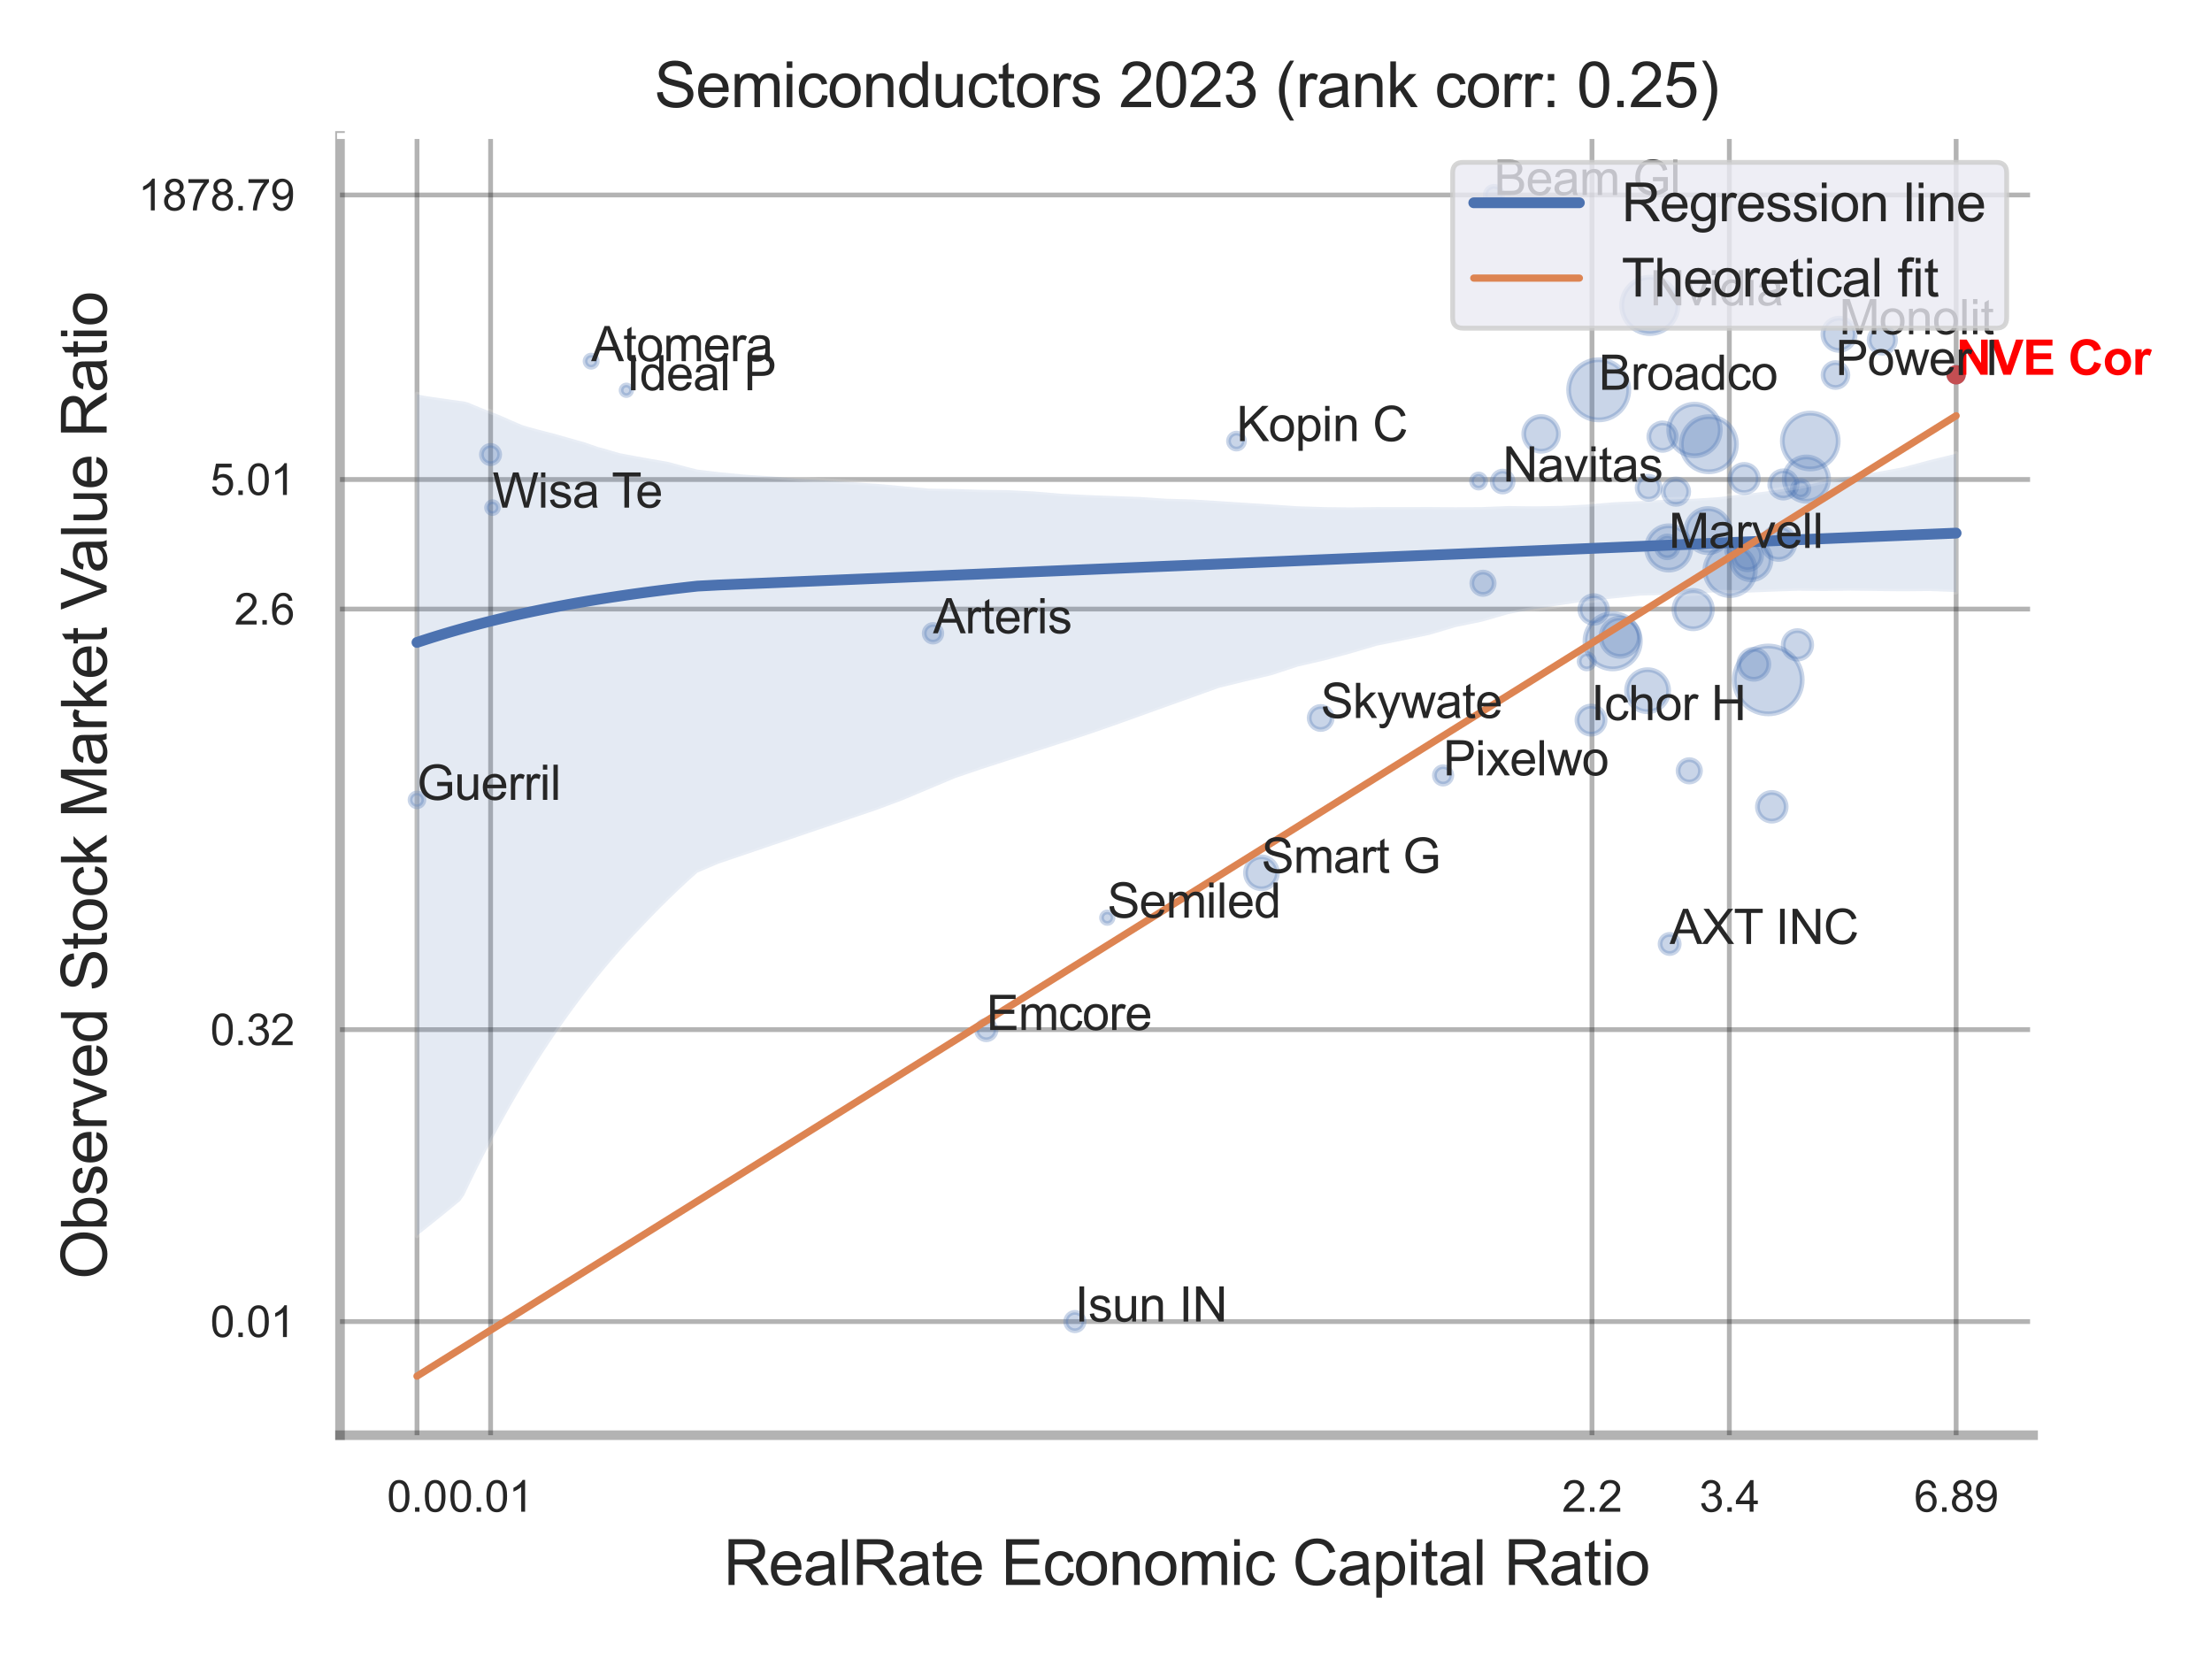
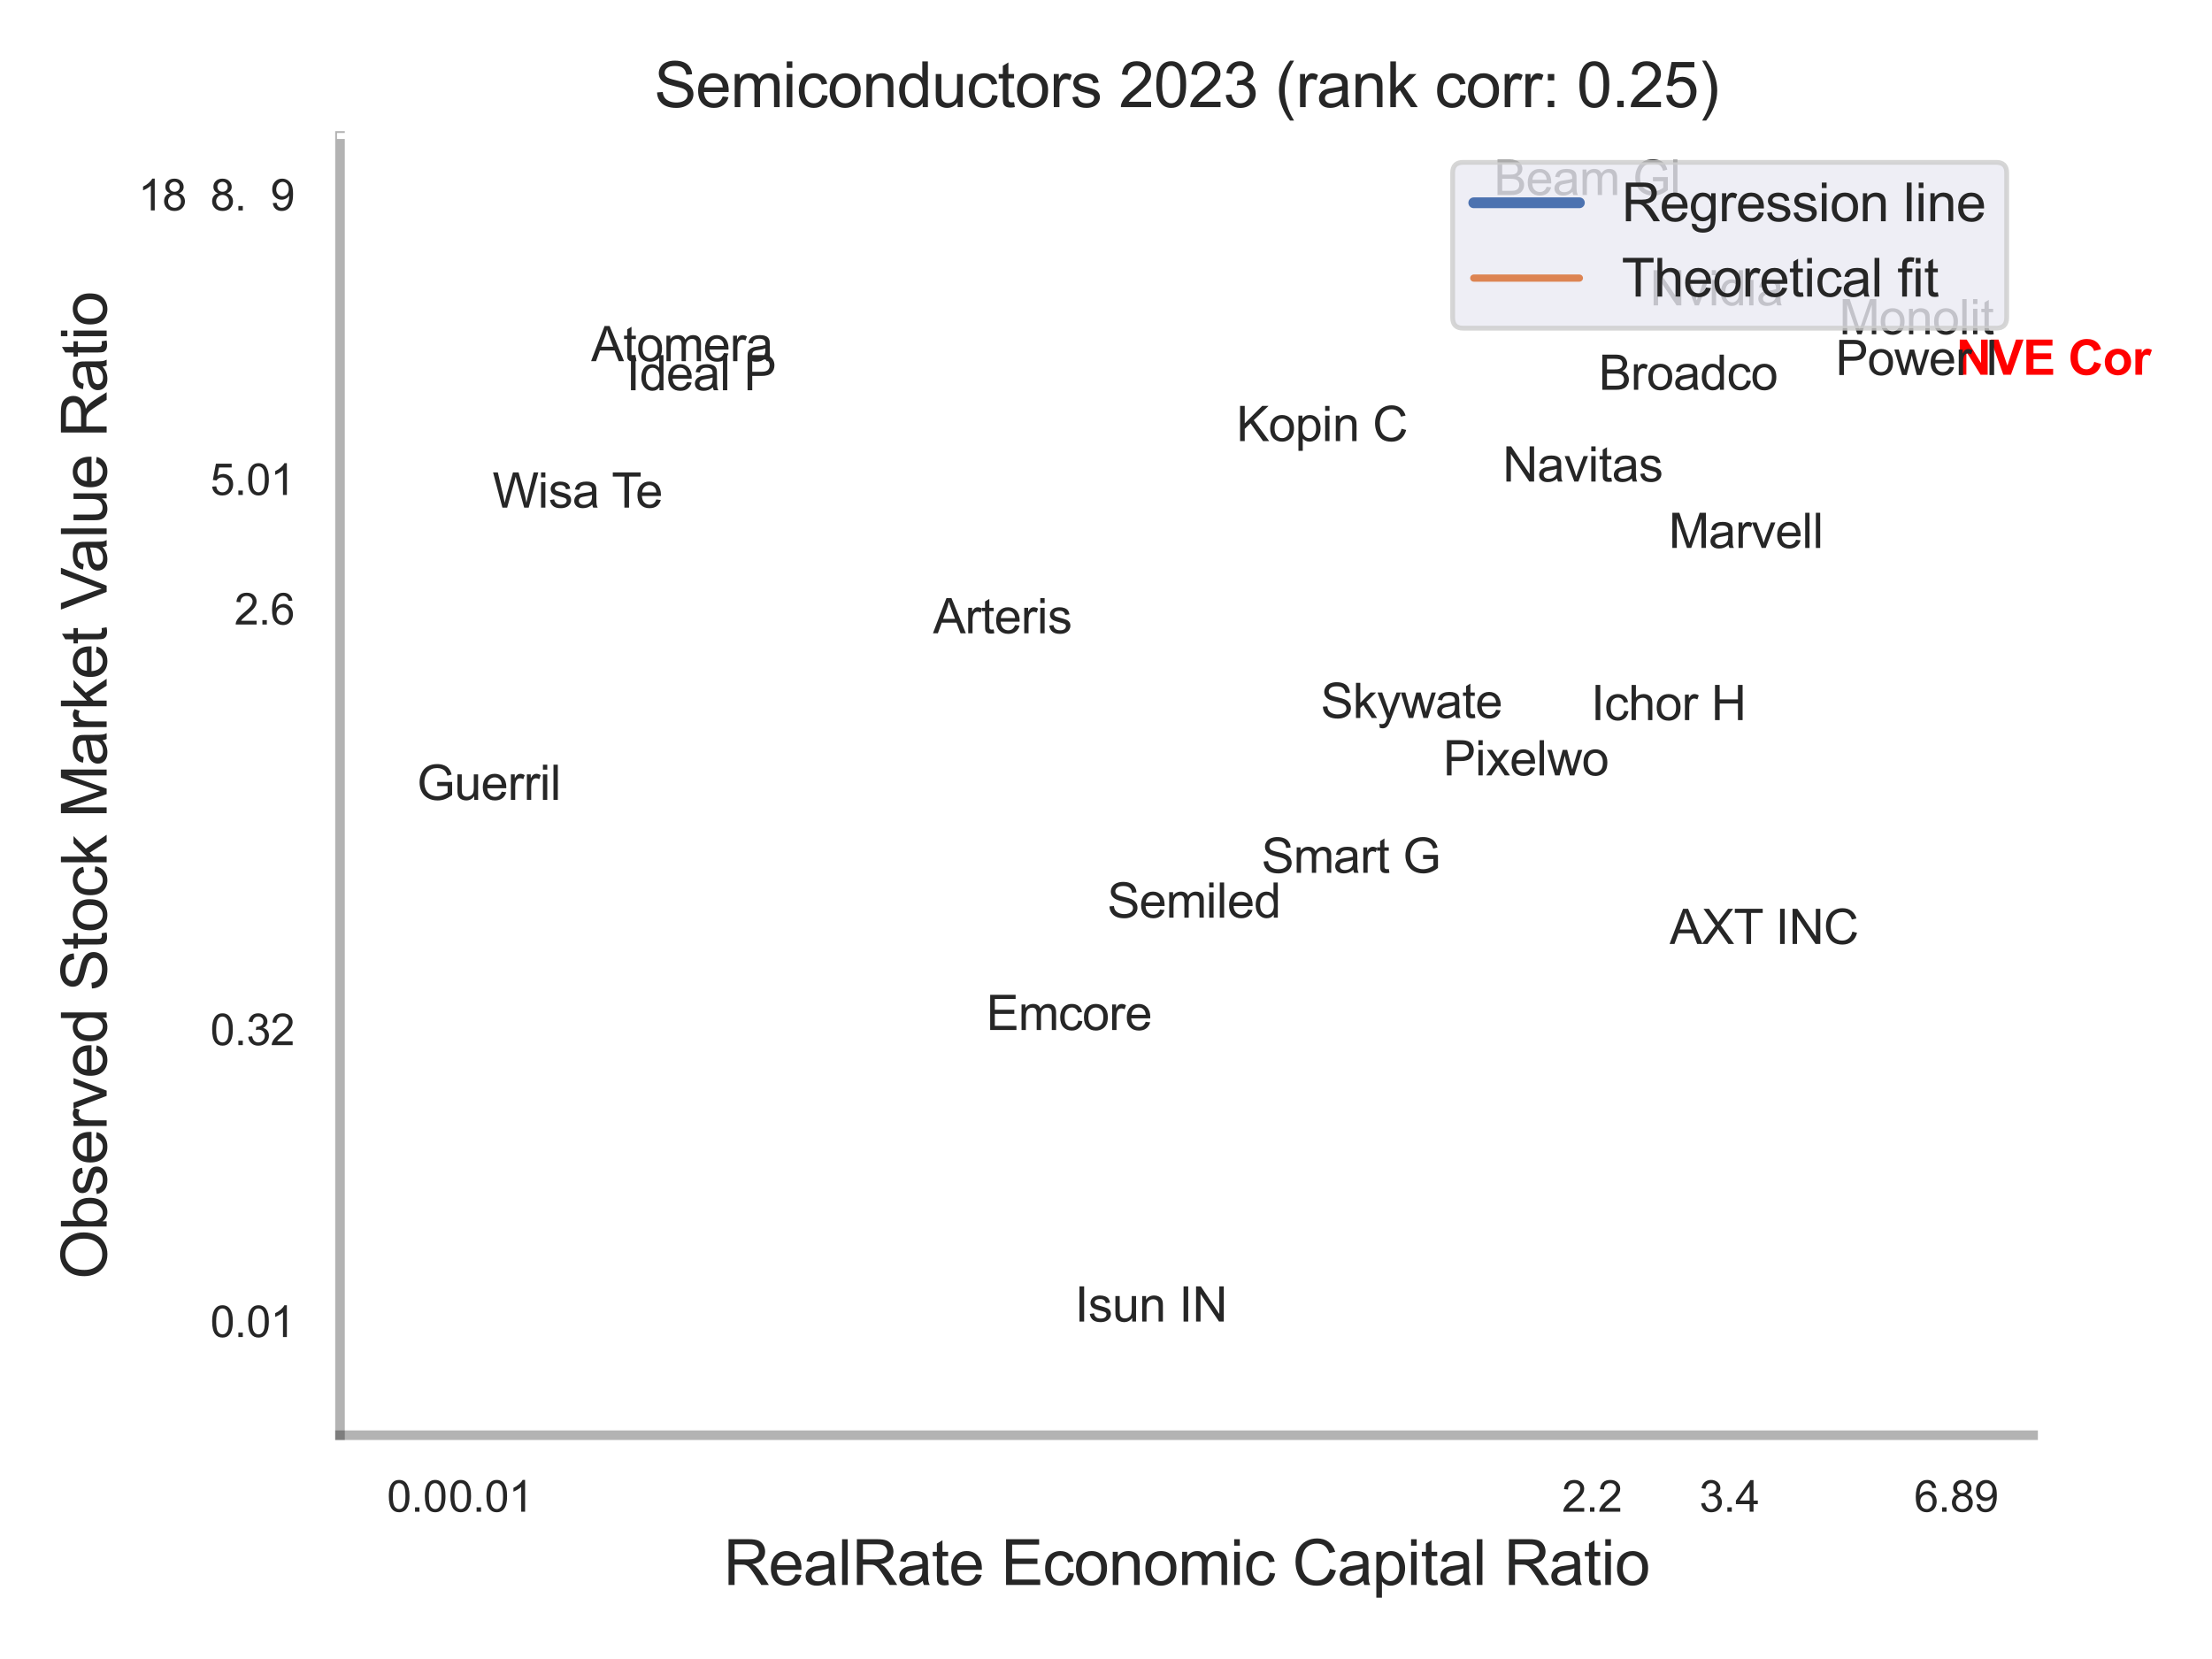
<svg xmlns="http://www.w3.org/2000/svg" xmlns:xlink="http://www.w3.org/1999/xlink" width="460.8pt" height="345.6pt" viewBox="0 0 460.8 345.6" version="1.1">
  <defs>
    <style type="text/css">*{stroke-linejoin: round; stroke-linecap: butt}</style>
  </defs>
  <g id="figure_1">
    <g id="patch_1">
      <path d="M 0 345.6  L 460.8 345.6  L 460.8 0  L 0 0  z " style="fill: #ffffff" />
    </g>
    <g id="axes_1">
      <g id="patch_2">
        <path d="M 70.83 298.98  L 423.528 298.98  L 423.528 28.32  L 70.83 28.32  z " style="fill: #ffffff" />
      </g>
      <g id="matplotlib.axis_1">
        <g id="xtick_1">
          <g id="line2d_1">
            <path d="M 86.871 298.98  L 86.871 28.32  " clip-path="url(#p62f00620f1)" style="fill: none; stroke: #000000; stroke-opacity: 0.3; stroke-linecap: round" />
          </g>
          <g id="text_1">
            <g style="fill: #262626" transform="translate(80.616 314.922) scale(0.09 -0.09)">
              <defs>
                <path id="ArialMT-30" d="M 266 2259  Q 266 3072 433 3567  Q 600 4063 929 4331  Q 1259 4600 1759 4600  Q 2128 4600 2406 4451  Q 2684 4303 2865 4023  Q 3047 3744 3150 3342  Q 3253 2941 3253 2259  Q 3253 1453 3087 958  Q 2922 463 2592 192  Q 2263 -78 1759 -78  Q 1097 -78 719 397  Q 266 969 266 2259  z M 844 2259  Q 844 1131 1108 757  Q 1372 384 1759 384  Q 2147 384 2411 759  Q 2675 1134 2675 2259  Q 2675 3391 2411 3762  Q 2147 4134 1753 4134  Q 1366 4134 1134 3806  Q 844 3388 844 2259  z " transform="scale(0.016)" />
                <path id="ArialMT-2e" d="M 581 0  L 581 641  L 1222 641  L 1222 0  L 581 0  z " transform="scale(0.016)" />
              </defs>
              <use xlink:href="#ArialMT-30" />
              <use xlink:href="#ArialMT-2e" x="55.615" />
              <use xlink:href="#ArialMT-30" x="83.398" />
            </g>
          </g>
        </g>
        <g id="xtick_2">
          <g id="line2d_2">
            <path d="M 102.2 298.98  L 102.2 28.32  " clip-path="url(#p62f00620f1)" style="fill: none; stroke: #000000; stroke-opacity: 0.3; stroke-linecap: round" />
          </g>
          <g id="text_2">
            <g style="fill: #262626" transform="translate(93.442 314.922) scale(0.09 -0.09)">
              <defs>
                <path id="ArialMT-31" d="M 2384 0  L 1822 0  L 1822 3584  Q 1619 3391 1289 3197  Q 959 3003 697 2906  L 697 3450  Q 1169 3672 1522 3987  Q 1875 4303 2022 4600  L 2384 4600  L 2384 0  z " transform="scale(0.016)" />
              </defs>
              <use xlink:href="#ArialMT-30" />
              <use xlink:href="#ArialMT-2e" x="55.615" />
              <use xlink:href="#ArialMT-30" x="83.398" />
              <use xlink:href="#ArialMT-31" x="139.014" />
            </g>
          </g>
        </g>
        <g id="xtick_3">
          <g id="line2d_3">
            <path d="M 331.638 298.98  L 331.638 28.32  " clip-path="url(#p62f00620f1)" style="fill: none; stroke: #000000; stroke-opacity: 0.3; stroke-linecap: round" />
          </g>
          <g id="text_3">
            <g style="fill: #262626" transform="translate(325.383 314.922) scale(0.09 -0.09)">
              <defs>
                <path id="ArialMT-32" d="M 3222 541  L 3222 0  L 194 0  Q 188 203 259 391  Q 375 700 629 1000  Q 884 1300 1366 1694  Q 2113 2306 2375 2664  Q 2638 3022 2638 3341  Q 2638 3675 2398 3904  Q 2159 4134 1775 4134  Q 1369 4134 1125 3890  Q 881 3647 878 3216  L 300 3275  Q 359 3922 746 4261  Q 1134 4600 1788 4600  Q 2447 4600 2831 4234  Q 3216 3869 3216 3328  Q 3216 3053 3103 2787  Q 2991 2522 2730 2228  Q 2469 1934 1863 1422  Q 1356 997 1212 845  Q 1069 694 975 541  L 3222 541  z " transform="scale(0.016)" />
              </defs>
              <use xlink:href="#ArialMT-32" />
              <use xlink:href="#ArialMT-2e" x="55.615" />
              <use xlink:href="#ArialMT-32" x="83.398" />
            </g>
          </g>
        </g>
        <g id="xtick_4">
          <g id="line2d_4">
            <path d="M 360.252 298.98  L 360.252 28.32  " clip-path="url(#p62f00620f1)" style="fill: none; stroke: #000000; stroke-opacity: 0.3; stroke-linecap: round" />
          </g>
          <g id="text_4">
            <g style="fill: #262626" transform="translate(353.997 314.922) scale(0.09 -0.09)">
              <defs>
                <path id="ArialMT-33" d="M 269 1209  L 831 1284  Q 928 806 1161 595  Q 1394 384 1728 384  Q 2125 384 2398 659  Q 2672 934 2672 1341  Q 2672 1728 2419 1979  Q 2166 2231 1775 2231  Q 1616 2231 1378 2169  L 1441 2663  Q 1497 2656 1531 2656  Q 1891 2656 2178 2843  Q 2466 3031 2466 3422  Q 2466 3731 2256 3934  Q 2047 4138 1716 4138  Q 1388 4138 1169 3931  Q 950 3725 888 3313  L 325 3413  Q 428 3978 793 4289  Q 1159 4600 1703 4600  Q 2078 4600 2393 4439  Q 2709 4278 2876 4000  Q 3044 3722 3044 3409  Q 3044 3113 2884 2869  Q 2725 2625 2413 2481  Q 2819 2388 3044 2092  Q 3269 1797 3269 1353  Q 3269 753 2831 336  Q 2394 -81 1725 -81  Q 1122 -81 723 278  Q 325 638 269 1209  z " transform="scale(0.016)" />
                <path id="ArialMT-34" d="M 2069 0  L 2069 1097  L 81 1097  L 81 1613  L 2172 4581  L 2631 4581  L 2631 1613  L 3250 1613  L 3250 1097  L 2631 1097  L 2631 0  L 2069 0  z M 2069 1613  L 2069 3678  L 634 1613  L 2069 1613  z " transform="scale(0.016)" />
              </defs>
              <use xlink:href="#ArialMT-33" />
              <use xlink:href="#ArialMT-2e" x="55.615" />
              <use xlink:href="#ArialMT-34" x="83.398" />
            </g>
          </g>
        </g>
        <g id="xtick_5">
          <g id="line2d_5">
            <path d="M 407.499 298.98  L 407.499 28.32  " clip-path="url(#p62f00620f1)" style="fill: none; stroke: #000000; stroke-opacity: 0.3; stroke-linecap: round" />
          </g>
          <g id="text_5">
            <g style="fill: #262626" transform="translate(398.742 314.922) scale(0.09 -0.09)">
              <defs>
                <path id="ArialMT-36" d="M 3184 3459  L 2625 3416  Q 2550 3747 2413 3897  Q 2184 4138 1850 4138  Q 1581 4138 1378 3988  Q 1113 3794 959 3422  Q 806 3050 800 2363  Q 1003 2672 1297 2822  Q 1591 2972 1913 2972  Q 2475 2972 2870 2558  Q 3266 2144 3266 1488  Q 3266 1056 3080 686  Q 2894 316 2569 119  Q 2244 -78 1831 -78  Q 1128 -78 684 439  Q 241 956 241 2144  Q 241 3472 731 4075  Q 1159 4600 1884 4600  Q 2425 4600 2770 4297  Q 3116 3994 3184 3459  z M 888 1484  Q 888 1194 1011 928  Q 1134 663 1356 523  Q 1578 384 1822 384  Q 2178 384 2434 671  Q 2691 959 2691 1453  Q 2691 1928 2437 2201  Q 2184 2475 1800 2475  Q 1419 2475 1153 2201  Q 888 1928 888 1484  z " transform="scale(0.016)" />
                <path id="ArialMT-38" d="M 1131 2484  Q 781 2613 612 2850  Q 444 3088 444 3419  Q 444 3919 803 4259  Q 1163 4600 1759 4600  Q 2359 4600 2725 4251  Q 3091 3903 3091 3403  Q 3091 3084 2923 2848  Q 2756 2613 2416 2484  Q 2838 2347 3058 2040  Q 3278 1734 3278 1309  Q 3278 722 2862 322  Q 2447 -78 1769 -78  Q 1091 -78 675 323  Q 259 725 259 1325  Q 259 1772 486 2073  Q 713 2375 1131 2484  z M 1019 3438  Q 1019 3113 1228 2906  Q 1438 2700 1772 2700  Q 2097 2700 2305 2904  Q 2513 3109 2513 3406  Q 2513 3716 2298 3927  Q 2084 4138 1766 4138  Q 1444 4138 1231 3931  Q 1019 3725 1019 3438  z M 838 1322  Q 838 1081 952 856  Q 1066 631 1291 507  Q 1516 384 1775 384  Q 2178 384 2440 643  Q 2703 903 2703 1303  Q 2703 1709 2433 1975  Q 2163 2241 1756 2241  Q 1359 2241 1098 1978  Q 838 1716 838 1322  z " transform="scale(0.016)" />
                <path id="ArialMT-39" d="M 350 1059  L 891 1109  Q 959 728 1153 556  Q 1347 384 1650 384  Q 1909 384 2104 503  Q 2300 622 2425 820  Q 2550 1019 2634 1356  Q 2719 1694 2719 2044  Q 2719 2081 2716 2156  Q 2547 1888 2255 1720  Q 1963 1553 1622 1553  Q 1053 1553 659 1965  Q 266 2378 266 3053  Q 266 3750 677 4175  Q 1088 4600 1706 4600  Q 2153 4600 2523 4359  Q 2894 4119 3086 3673  Q 3278 3228 3278 2384  Q 3278 1506 3087 986  Q 2897 466 2520 194  Q 2144 -78 1638 -78  Q 1100 -78 759 220  Q 419 519 350 1059  z M 2653 3081  Q 2653 3566 2395 3850  Q 2138 4134 1775 4134  Q 1400 4134 1122 3828  Q 844 3522 844 3034  Q 844 2597 1108 2323  Q 1372 2050 1759 2050  Q 2150 2050 2401 2323  Q 2653 2597 2653 3081  z " transform="scale(0.016)" />
              </defs>
              <use xlink:href="#ArialMT-36" />
              <use xlink:href="#ArialMT-2e" x="55.615" />
              <use xlink:href="#ArialMT-38" x="83.398" />
              <use xlink:href="#ArialMT-39" x="139.014" />
            </g>
          </g>
        </g>
        <g id="xtick_6" />
        <g id="xtick_7" />
        <g id="xtick_8" />
        <g id="text_6">
          <g style="fill: #262626" transform="translate(150.721 330.174) scale(0.13 -0.13)">
            <defs>
              <path id="ArialMT-52" d="M 503 0  L 503 4581  L 2534 4581  Q 3147 4581 3465 4457  Q 3784 4334 3975 4021  Q 4166 3709 4166 3331  Q 4166 2844 3850 2509  Q 3534 2175 2875 2084  Q 3116 1969 3241 1856  Q 3506 1613 3744 1247  L 4541 0  L 3778 0  L 3172 953  Q 2906 1366 2734 1584  Q 2563 1803 2427 1890  Q 2291 1978 2150 2013  Q 2047 2034 1813 2034  L 1109 2034  L 1109 0  L 503 0  z M 1109 2559  L 2413 2559  Q 2828 2559 3062 2645  Q 3297 2731 3419 2920  Q 3541 3109 3541 3331  Q 3541 3656 3305 3865  Q 3069 4075 2559 4075  L 1109 4075  L 1109 2559  z " transform="scale(0.016)" />
              <path id="ArialMT-65" d="M 2694 1069  L 3275 997  Q 3138 488 2766 206  Q 2394 -75 1816 -75  Q 1088 -75 661 373  Q 234 822 234 1631  Q 234 2469 665 2931  Q 1097 3394 1784 3394  Q 2450 3394 2872 2941  Q 3294 2488 3294 1666  Q 3294 1616 3291 1516  L 816 1516  Q 847 969 1125 678  Q 1403 388 1819 388  Q 2128 388 2347 550  Q 2566 713 2694 1069  z M 847 1978  L 2700 1978  Q 2663 2397 2488 2606  Q 2219 2931 1791 2931  Q 1403 2931 1139 2672  Q 875 2413 847 1978  z " transform="scale(0.016)" />
              <path id="ArialMT-61" d="M 2588 409  Q 2275 144 1986 34  Q 1697 -75 1366 -75  Q 819 -75 525 192  Q 231 459 231 875  Q 231 1119 342 1320  Q 453 1522 633 1644  Q 813 1766 1038 1828  Q 1203 1872 1538 1913  Q 2219 1994 2541 2106  Q 2544 2222 2544 2253  Q 2544 2597 2384 2738  Q 2169 2928 1744 2928  Q 1347 2928 1158 2789  Q 969 2650 878 2297  L 328 2372  Q 403 2725 575 2942  Q 747 3159 1072 3276  Q 1397 3394 1825 3394  Q 2250 3394 2515 3294  Q 2781 3194 2906 3042  Q 3031 2891 3081 2659  Q 3109 2516 3109 2141  L 3109 1391  Q 3109 606 3145 398  Q 3181 191 3288 0  L 2700 0  Q 2613 175 2588 409  z M 2541 1666  Q 2234 1541 1622 1453  Q 1275 1403 1131 1340  Q 988 1278 909 1158  Q 831 1038 831 891  Q 831 666 1001 516  Q 1172 366 1500 366  Q 1825 366 2078 508  Q 2331 650 2450 897  Q 2541 1088 2541 1459  L 2541 1666  z " transform="scale(0.016)" />
              <path id="ArialMT-6c" d="M 409 0  L 409 4581  L 972 4581  L 972 0  L 409 0  z " transform="scale(0.016)" />
              <path id="ArialMT-74" d="M 1650 503  L 1731 6  Q 1494 -44 1306 -44  Q 1000 -44 831 53  Q 663 150 594 308  Q 525 466 525 972  L 525 2881  L 113 2881  L 113 3319  L 525 3319  L 525 4141  L 1084 4478  L 1084 3319  L 1650 3319  L 1650 2881  L 1084 2881  L 1084 941  Q 1084 700 1114 631  Q 1144 563 1211 522  Q 1278 481 1403 481  Q 1497 481 1650 503  z " transform="scale(0.016)" />
              <path id="ArialMT-20" transform="scale(0.016)" />
              <path id="ArialMT-45" d="M 506 0  L 506 4581  L 3819 4581  L 3819 4041  L 1113 4041  L 1113 2638  L 3647 2638  L 3647 2100  L 1113 2100  L 1113 541  L 3925 541  L 3925 0  L 506 0  z " transform="scale(0.016)" />
              <path id="ArialMT-63" d="M 2588 1216  L 3141 1144  Q 3050 572 2676 248  Q 2303 -75 1759 -75  Q 1078 -75 664 370  Q 250 816 250 1647  Q 250 2184 428 2587  Q 606 2991 970 3192  Q 1334 3394 1763 3394  Q 2303 3394 2647 3120  Q 2991 2847 3088 2344  L 2541 2259  Q 2463 2594 2264 2762  Q 2066 2931 1784 2931  Q 1359 2931 1093 2626  Q 828 2322 828 1663  Q 828 994 1084 691  Q 1341 388 1753 388  Q 2084 388 2306 591  Q 2528 794 2588 1216  z " transform="scale(0.016)" />
              <path id="ArialMT-6f" d="M 213 1659  Q 213 2581 725 3025  Q 1153 3394 1769 3394  Q 2453 3394 2887 2945  Q 3322 2497 3322 1706  Q 3322 1066 3130 698  Q 2938 331 2570 128  Q 2203 -75 1769 -75  Q 1072 -75 642 372  Q 213 819 213 1659  z M 791 1659  Q 791 1022 1069 705  Q 1347 388 1769 388  Q 2188 388 2466 706  Q 2744 1025 2744 1678  Q 2744 2294 2464 2611  Q 2184 2928 1769 2928  Q 1347 2928 1069 2612  Q 791 2297 791 1659  z " transform="scale(0.016)" />
              <path id="ArialMT-6e" d="M 422 0  L 422 3319  L 928 3319  L 928 2847  Q 1294 3394 1984 3394  Q 2284 3394 2536 3286  Q 2788 3178 2913 3003  Q 3038 2828 3088 2588  Q 3119 2431 3119 2041  L 3119 0  L 2556 0  L 2556 2019  Q 2556 2363 2490 2533  Q 2425 2703 2258 2804  Q 2091 2906 1866 2906  Q 1506 2906 1245 2678  Q 984 2450 984 1813  L 984 0  L 422 0  z " transform="scale(0.016)" />
              <path id="ArialMT-6d" d="M 422 0  L 422 3319  L 925 3319  L 925 2853  Q 1081 3097 1340 3245  Q 1600 3394 1931 3394  Q 2300 3394 2536 3241  Q 2772 3088 2869 2813  Q 3263 3394 3894 3394  Q 4388 3394 4653 3120  Q 4919 2847 4919 2278  L 4919 0  L 4359 0  L 4359 2091  Q 4359 2428 4304 2576  Q 4250 2725 4106 2815  Q 3963 2906 3769 2906  Q 3419 2906 3187 2673  Q 2956 2441 2956 1928  L 2956 0  L 2394 0  L 2394 2156  Q 2394 2531 2256 2718  Q 2119 2906 1806 2906  Q 1569 2906 1367 2781  Q 1166 2656 1075 2415  Q 984 2175 984 1722  L 984 0  L 422 0  z " transform="scale(0.016)" />
              <path id="ArialMT-69" d="M 425 3934  L 425 4581  L 988 4581  L 988 3934  L 425 3934  z M 425 0  L 425 3319  L 988 3319  L 988 0  L 425 0  z " transform="scale(0.016)" />
              <path id="ArialMT-43" d="M 3763 1606  L 4369 1453  Q 4178 706 3683 314  Q 3188 -78 2472 -78  Q 1731 -78 1267 223  Q 803 525 561 1097  Q 319 1669 319 2325  Q 319 3041 592 3573  Q 866 4106 1370 4382  Q 1875 4659 2481 4659  Q 3169 4659 3637 4309  Q 4106 3959 4291 3325  L 3694 3184  Q 3534 3684 3231 3912  Q 2928 4141 2469 4141  Q 1941 4141 1586 3887  Q 1231 3634 1087 3207  Q 944 2781 944 2328  Q 944 1744 1114 1308  Q 1284 872 1643 656  Q 2003 441 2422 441  Q 2931 441 3284 734  Q 3638 1028 3763 1606  z " transform="scale(0.016)" />
              <path id="ArialMT-70" d="M 422 -1272  L 422 3319  L 934 3319  L 934 2888  Q 1116 3141 1344 3267  Q 1572 3394 1897 3394  Q 2322 3394 2647 3175  Q 2972 2956 3137 2557  Q 3303 2159 3303 1684  Q 3303 1175 3120 767  Q 2938 359 2589 142  Q 2241 -75 1856 -75  Q 1575 -75 1351 44  Q 1128 163 984 344  L 984 -1272  L 422 -1272  z M 931 1641  Q 931 1000 1190 694  Q 1450 388 1819 388  Q 2194 388 2461 705  Q 2728 1022 2728 1688  Q 2728 2322 2467 2637  Q 2206 2953 1844 2953  Q 1484 2953 1207 2617  Q 931 2281 931 1641  z " transform="scale(0.016)" />
            </defs>
            <use xlink:href="#ArialMT-52" />
            <use xlink:href="#ArialMT-65" x="72.217" />
            <use xlink:href="#ArialMT-61" x="127.832" />
            <use xlink:href="#ArialMT-6c" x="183.447" />
            <use xlink:href="#ArialMT-52" x="205.664" />
            <use xlink:href="#ArialMT-61" x="277.881" />
            <use xlink:href="#ArialMT-74" x="333.496" />
            <use xlink:href="#ArialMT-65" x="361.279" />
            <use xlink:href="#ArialMT-20" x="416.895" />
            <use xlink:href="#ArialMT-45" x="444.678" />
            <use xlink:href="#ArialMT-63" x="511.377" />
            <use xlink:href="#ArialMT-6f" x="561.377" />
            <use xlink:href="#ArialMT-6e" x="616.992" />
            <use xlink:href="#ArialMT-6f" x="672.607" />
            <use xlink:href="#ArialMT-6d" x="728.223" />
            <use xlink:href="#ArialMT-69" x="811.523" />
            <use xlink:href="#ArialMT-63" x="833.74" />
            <use xlink:href="#ArialMT-20" x="883.74" />
            <use xlink:href="#ArialMT-43" x="911.523" />
            <use xlink:href="#ArialMT-61" x="983.74" />
            <use xlink:href="#ArialMT-70" x="1039.355" />
            <use xlink:href="#ArialMT-69" x="1094.971" />
            <use xlink:href="#ArialMT-74" x="1117.188" />
            <use xlink:href="#ArialMT-61" x="1144.971" />
            <use xlink:href="#ArialMT-6c" x="1200.586" />
            <use xlink:href="#ArialMT-20" x="1222.803" />
            <use xlink:href="#ArialMT-52" x="1250.586" />
            <use xlink:href="#ArialMT-61" x="1322.803" />
            <use xlink:href="#ArialMT-74" x="1378.418" />
            <use xlink:href="#ArialMT-69" x="1406.201" />
            <use xlink:href="#ArialMT-6f" x="1428.418" />
          </g>
        </g>
      </g>
      <g id="matplotlib.axis_2">
        <g id="ytick_1">
          <g id="line2d_6">
            <path d="M 70.83 275.309  L 423.528 275.309  " clip-path="url(#p62f00620f1)" style="fill: none; stroke: #000000; stroke-opacity: 0.3; stroke-linecap: round" />
          </g>
          <g id="text_7">
            <g style="fill: #262626" transform="translate(43.815 278.53) scale(0.09 -0.09)">
              <use xlink:href="#ArialMT-30" />
              <use xlink:href="#ArialMT-2e" x="55.615" />
              <use xlink:href="#ArialMT-30" x="83.398" />
              <use xlink:href="#ArialMT-31" x="139.014" />
            </g>
          </g>
        </g>
        <g id="ytick_2">
          <g id="line2d_7">
            <path d="M 70.83 214.493  L 423.528 214.493  " clip-path="url(#p62f00620f1)" style="fill: none; stroke: #000000; stroke-opacity: 0.3; stroke-linecap: round" />
          </g>
          <g id="text_8">
            <g style="fill: #262626" transform="translate(43.815 217.715) scale(0.09 -0.09)">
              <use xlink:href="#ArialMT-30" />
              <use xlink:href="#ArialMT-2e" x="55.615" />
              <use xlink:href="#ArialMT-33" x="83.398" />
              <use xlink:href="#ArialMT-32" x="139.014" />
            </g>
          </g>
        </g>
        <g id="ytick_3">
          <g id="line2d_8">
            <path d="M 70.83 126.878  L 423.528 126.878  " clip-path="url(#p62f00620f1)" style="fill: none; stroke: #000000; stroke-opacity: 0.3; stroke-linecap: round" />
          </g>
          <g id="text_9">
            <g style="fill: #262626" transform="translate(48.82 130.099) scale(0.09 -0.09)">
              <use xlink:href="#ArialMT-32" />
              <use xlink:href="#ArialMT-2e" x="55.615" />
              <use xlink:href="#ArialMT-36" x="83.398" />
            </g>
          </g>
        </g>
        <g id="ytick_4">
          <g id="line2d_9">
            <path d="M 70.83 99.888  L 423.528 99.888  " clip-path="url(#p62f00620f1)" style="fill: none; stroke: #000000; stroke-opacity: 0.3; stroke-linecap: round" />
          </g>
          <g id="text_10">
            <g style="fill: #262626" transform="translate(43.815 103.109) scale(0.09 -0.09)">
              <defs>
                <path id="ArialMT-35" d="M 266 1200  L 856 1250  Q 922 819 1161 601  Q 1400 384 1738 384  Q 2144 384 2425 690  Q 2706 997 2706 1503  Q 2706 1984 2436 2262  Q 2166 2541 1728 2541  Q 1456 2541 1237 2417  Q 1019 2294 894 2097  L 366 2166  L 809 4519  L 3088 4519  L 3088 3981  L 1259 3981  L 1013 2750  Q 1425 3038 1878 3038  Q 2478 3038 2890 2622  Q 3303 2206 3303 1553  Q 3303 931 2941 478  Q 2500 -78 1738 -78  Q 1113 -78 717 272  Q 322 622 266 1200  z " transform="scale(0.016)" />
              </defs>
              <use xlink:href="#ArialMT-35" />
              <use xlink:href="#ArialMT-2e" x="55.615" />
              <use xlink:href="#ArialMT-30" x="83.398" />
              <use xlink:href="#ArialMT-31" x="139.014" />
            </g>
          </g>
        </g>
        <g id="ytick_5">
          <g id="line2d_10">
            <path d="M 70.83 40.616  L 423.528 40.616  " clip-path="url(#p62f00620f1)" style="fill: none; stroke: #000000; stroke-opacity: 0.3; stroke-linecap: round" />
          </g>
          <g id="text_11">
            <g style="fill: #262626" transform="translate(28.801 43.837) scale(0.09 -0.09)">
              <defs>
-                 <path id="ArialMT-37" d="M 303 3981  L 303 4522  L 3269 4522  L 3269 4084  Q 2831 3619 2401 2847  Q 1972 2075 1738 1259  Q 1569 684 1522 0  L 944 0  Q 953 541 1156 1306  Q 1359 2072 1739 2783  Q 2119 3494 2547 3981  L 303 3981  z " transform="scale(0.016)" />
-               </defs>
+                 </defs>
              <use xlink:href="#ArialMT-31" />
              <use xlink:href="#ArialMT-38" x="55.615" />
              <use xlink:href="#ArialMT-37" x="111.23" />
              <use xlink:href="#ArialMT-38" x="166.846" />
              <use xlink:href="#ArialMT-2e" x="222.461" />
              <use xlink:href="#ArialMT-37" x="250.244" />
              <use xlink:href="#ArialMT-39" x="305.859" />
            </g>
          </g>
        </g>
        <g id="ytick_6" />
        <g id="ytick_7" />
        <g id="ytick_8" />
        <g id="ytick_9" />
        <g id="text_12">
          <g style="fill: #262626" transform="translate(22.217 266.489) rotate(-90) scale(0.13 -0.13)">
            <defs>
              <path id="ArialMT-4f" d="M 309 2231  Q 309 3372 921 4017  Q 1534 4663 2503 4663  Q 3138 4663 3647 4359  Q 4156 4056 4423 3514  Q 4691 2972 4691 2284  Q 4691 1588 4409 1038  Q 4128 488 3612 205  Q 3097 -78 2500 -78  Q 1853 -78 1343 234  Q 834 547 571 1087  Q 309 1628 309 2231  z M 934 2222  Q 934 1394 1379 917  Q 1825 441 2497 441  Q 3181 441 3623 922  Q 4066 1403 4066 2288  Q 4066 2847 3877 3264  Q 3688 3681 3323 3911  Q 2959 4141 2506 4141  Q 1863 4141 1398 3698  Q 934 3256 934 2222  z " transform="scale(0.016)" />
              <path id="ArialMT-62" d="M 941 0  L 419 0  L 419 4581  L 981 4581  L 981 2947  Q 1338 3394 1891 3394  Q 2197 3394 2470 3270  Q 2744 3147 2920 2923  Q 3097 2700 3197 2384  Q 3297 2069 3297 1709  Q 3297 856 2875 390  Q 2453 -75 1863 -75  Q 1275 -75 941 416  L 941 0  z M 934 1684  Q 934 1088 1097 822  Q 1363 388 1816 388  Q 2184 388 2453 708  Q 2722 1028 2722 1663  Q 2722 2313 2464 2622  Q 2206 2931 1841 2931  Q 1472 2931 1203 2611  Q 934 2291 934 1684  z " transform="scale(0.016)" />
              <path id="ArialMT-73" d="M 197 991  L 753 1078  Q 800 744 1014 566  Q 1228 388 1613 388  Q 2000 388 2187 545  Q 2375 703 2375 916  Q 2375 1106 2209 1216  Q 2094 1291 1634 1406  Q 1016 1563 777 1677  Q 538 1791 414 1992  Q 291 2194 291 2438  Q 291 2659 392 2848  Q 494 3038 669 3163  Q 800 3259 1026 3326  Q 1253 3394 1513 3394  Q 1903 3394 2198 3281  Q 2494 3169 2634 2976  Q 2775 2784 2828 2463  L 2278 2388  Q 2241 2644 2061 2787  Q 1881 2931 1553 2931  Q 1166 2931 1000 2803  Q 834 2675 834 2503  Q 834 2394 903 2306  Q 972 2216 1119 2156  Q 1203 2125 1616 2013  Q 2213 1853 2448 1751  Q 2684 1650 2818 1456  Q 2953 1263 2953 975  Q 2953 694 2789 445  Q 2625 197 2315 61  Q 2006 -75 1616 -75  Q 969 -75 630 194  Q 291 463 197 991  z " transform="scale(0.016)" />
              <path id="ArialMT-72" d="M 416 0  L 416 3319  L 922 3319  L 922 2816  Q 1116 3169 1280 3281  Q 1444 3394 1641 3394  Q 1925 3394 2219 3213  L 2025 2691  Q 1819 2813 1613 2813  Q 1428 2813 1281 2702  Q 1134 2591 1072 2394  Q 978 2094 978 1738  L 978 0  L 416 0  z " transform="scale(0.016)" />
              <path id="ArialMT-76" d="M 1344 0  L 81 3319  L 675 3319  L 1388 1331  Q 1503 1009 1600 663  Q 1675 925 1809 1294  L 2547 3319  L 3125 3319  L 1869 0  L 1344 0  z " transform="scale(0.016)" />
              <path id="ArialMT-64" d="M 2575 0  L 2575 419  Q 2259 -75 1647 -75  Q 1250 -75 917 144  Q 584 363 401 755  Q 219 1147 219 1656  Q 219 2153 384 2558  Q 550 2963 881 3178  Q 1213 3394 1622 3394  Q 1922 3394 2156 3267  Q 2391 3141 2538 2938  L 2538 4581  L 3097 4581  L 3097 0  L 2575 0  z M 797 1656  Q 797 1019 1065 703  Q 1334 388 1700 388  Q 2069 388 2326 689  Q 2584 991 2584 1609  Q 2584 2291 2321 2609  Q 2059 2928 1675 2928  Q 1300 2928 1048 2622  Q 797 2316 797 1656  z " transform="scale(0.016)" />
              <path id="ArialMT-53" d="M 288 1472  L 859 1522  Q 900 1178 1048 958  Q 1197 738 1509 602  Q 1822 466 2213 466  Q 2559 466 2825 569  Q 3091 672 3220 851  Q 3350 1031 3350 1244  Q 3350 1459 3225 1620  Q 3100 1781 2813 1891  Q 2628 1963 1997 2114  Q 1366 2266 1113 2400  Q 784 2572 623 2826  Q 463 3081 463 3397  Q 463 3744 659 4045  Q 856 4347 1234 4503  Q 1613 4659 2075 4659  Q 2584 4659 2973 4495  Q 3363 4331 3572 4012  Q 3781 3694 3797 3291  L 3216 3247  Q 3169 3681 2898 3903  Q 2628 4125 2100 4125  Q 1550 4125 1298 3923  Q 1047 3722 1047 3438  Q 1047 3191 1225 3031  Q 1400 2872 2139 2705  Q 2878 2538 3153 2413  Q 3553 2228 3743 1945  Q 3934 1663 3934 1294  Q 3934 928 3725 604  Q 3516 281 3123 101  Q 2731 -78 2241 -78  Q 1619 -78 1198 103  Q 778 284 539 648  Q 300 1013 288 1472  z " transform="scale(0.016)" />
              <path id="ArialMT-6b" d="M 425 0  L 425 4581  L 988 4581  L 988 1969  L 2319 3319  L 3047 3319  L 1778 2088  L 3175 0  L 2481 0  L 1384 1697  L 988 1316  L 988 0  L 425 0  z " transform="scale(0.016)" />
              <path id="ArialMT-4d" d="M 475 0  L 475 4581  L 1388 4581  L 2472 1338  Q 2622 884 2691 659  Q 2769 909 2934 1394  L 4031 4581  L 4847 4581  L 4847 0  L 4263 0  L 4263 3834  L 2931 0  L 2384 0  L 1059 3900  L 1059 0  L 475 0  z " transform="scale(0.016)" />
              <path id="ArialMT-56" d="M 1803 0  L 28 4581  L 684 4581  L 1875 1253  Q 2019 853 2116 503  Q 2222 878 2363 1253  L 3600 4581  L 4219 4581  L 2425 0  L 1803 0  z " transform="scale(0.016)" />
              <path id="ArialMT-75" d="M 2597 0  L 2597 488  Q 2209 -75 1544 -75  Q 1250 -75 995 37  Q 741 150 617 320  Q 494 491 444 738  Q 409 903 409 1263  L 409 3319  L 972 3319  L 972 1478  Q 972 1038 1006 884  Q 1059 663 1231 536  Q 1403 409 1656 409  Q 1909 409 2131 539  Q 2353 669 2445 892  Q 2538 1116 2538 1541  L 2538 3319  L 3100 3319  L 3100 0  L 2597 0  z " transform="scale(0.016)" />
            </defs>
            <use xlink:href="#ArialMT-4f" />
            <use xlink:href="#ArialMT-62" x="77.783" />
            <use xlink:href="#ArialMT-73" x="133.398" />
            <use xlink:href="#ArialMT-65" x="183.398" />
            <use xlink:href="#ArialMT-72" x="239.014" />
            <use xlink:href="#ArialMT-76" x="272.314" />
            <use xlink:href="#ArialMT-65" x="322.314" />
            <use xlink:href="#ArialMT-64" x="377.93" />
            <use xlink:href="#ArialMT-20" x="433.545" />
            <use xlink:href="#ArialMT-53" x="461.328" />
            <use xlink:href="#ArialMT-74" x="528.027" />
            <use xlink:href="#ArialMT-6f" x="555.811" />
            <use xlink:href="#ArialMT-63" x="611.426" />
            <use xlink:href="#ArialMT-6b" x="661.426" />
            <use xlink:href="#ArialMT-20" x="711.426" />
            <use xlink:href="#ArialMT-4d" x="739.209" />
            <use xlink:href="#ArialMT-61" x="822.51" />
            <use xlink:href="#ArialMT-72" x="878.125" />
            <use xlink:href="#ArialMT-6b" x="911.426" />
            <use xlink:href="#ArialMT-65" x="961.426" />
            <use xlink:href="#ArialMT-74" x="1017.041" />
            <use xlink:href="#ArialMT-20" x="1044.824" />
            <use xlink:href="#ArialMT-56" x="1072.607" />
            <use xlink:href="#ArialMT-61" x="1131.932" />
            <use xlink:href="#ArialMT-6c" x="1187.547" />
            <use xlink:href="#ArialMT-75" x="1209.764" />
            <use xlink:href="#ArialMT-65" x="1265.379" />
            <use xlink:href="#ArialMT-20" x="1320.994" />
            <use xlink:href="#ArialMT-52" x="1348.777" />
            <use xlink:href="#ArialMT-61" x="1420.994" />
            <use xlink:href="#ArialMT-74" x="1476.609" />
            <use xlink:href="#ArialMT-69" x="1504.393" />
            <use xlink:href="#ArialMT-6f" x="1526.609" />
          </g>
        </g>
      </g>
      <g id="PathCollection_1">
        <path d="M 377.112 97.692  C 378.655 97.692 380.136 97.079 381.227 95.987  C 382.318 94.896 382.932 93.416 382.932 91.872  C 382.932 90.329 382.318 88.848 381.227 87.757  C 380.136 86.666 378.655 86.052 377.112 86.052  C 375.568 86.052 374.088 86.666 372.996 87.757  C 371.905 88.848 371.292 90.329 371.292 91.872  C 371.292 93.416 371.905 94.896 372.996 95.987  C 374.088 97.079 375.568 97.692 377.112 97.692  z " clip-path="url(#p62f00620f1)" style="fill: #4c72b0; fill-opacity: 0.3; stroke: #4c72b0; stroke-opacity: 0.3" />
        <path d="M 364.79 120.785  C 365.888 120.785 366.941 120.348 367.718 119.572  C 368.494 118.796 368.93 117.743 368.93 116.645  C 368.93 115.547 368.494 114.493 367.718 113.717  C 366.941 112.941 365.888 112.504 364.79 112.504  C 363.692 112.504 362.639 112.941 361.863 113.717  C 361.086 114.493 360.65 115.547 360.65 116.645  C 360.65 117.743 361.086 118.796 361.863 119.572  C 362.639 120.348 363.692 120.785 364.79 120.785  z " clip-path="url(#p62f00620f1)" style="fill: #4c72b0; fill-opacity: 0.3; stroke: #4c72b0; stroke-opacity: 0.3" />
        <path d="M 360.413 124.065  C 361.806 124.065 363.142 123.512 364.127 122.527  C 365.112 121.542 365.665 120.206 365.665 118.813  C 365.665 117.42 365.112 116.084 364.127 115.099  C 363.142 114.114 361.806 113.56 360.413 113.56  C 359.02 113.56 357.684 114.114 356.699 115.099  C 355.714 116.084 355.16 117.42 355.16 118.813  C 355.16 120.206 355.714 121.542 356.699 122.527  C 357.684 123.512 359.02 124.065 360.413 124.065  z " clip-path="url(#p62f00620f1)" style="fill: #4c72b0; fill-opacity: 0.3; stroke: #4c72b0; stroke-opacity: 0.3" />
        <path d="M 355.991 98.281  C 357.514 98.281 358.975 97.676 360.051 96.599  C 361.128 95.522 361.733 94.061 361.733 92.538  C 361.733 91.015 361.128 89.555 360.051 88.478  C 358.975 87.401 357.514 86.796 355.991 86.796  C 354.468 86.796 353.007 87.401 351.93 88.478  C 350.854 89.555 350.249 91.015 350.249 92.538  C 350.249 94.061 350.854 95.522 351.93 96.599  C 353.007 97.676 354.468 98.281 355.991 98.281  z " clip-path="url(#p62f00620f1)" style="fill: #4c72b0; fill-opacity: 0.3; stroke: #4c72b0; stroke-opacity: 0.3" />
        <path d="M 368.366 148.71  C 370.241 148.71 372.04 147.965 373.366 146.639  C 374.692 145.313 375.437 143.514 375.437 141.639  C 375.437 139.763 374.692 137.965 373.366 136.639  C 372.04 135.313 370.241 134.568 368.366 134.568  C 366.49 134.568 364.692 135.313 363.366 136.639  C 362.04 137.965 361.295 139.763 361.295 141.639  C 361.295 143.514 362.04 145.313 363.366 146.639  C 364.692 147.965 366.49 148.71 368.366 148.71  z " clip-path="url(#p62f00620f1)" style="fill: #4c72b0; fill-opacity: 0.3; stroke: #4c72b0; stroke-opacity: 0.3" />
        <path d="M 364.043 118.693  C 364.816 118.693 365.559 118.386 366.106 117.839  C 366.653 117.291 366.96 116.549 366.96 115.776  C 366.96 115.002 366.653 114.26 366.106 113.713  C 365.559 113.166 364.816 112.859 364.043 112.859  C 363.269 112.859 362.527 113.166 361.98 113.713  C 361.433 114.26 361.126 115.002 361.126 115.776  C 361.126 116.549 361.433 117.291 361.98 117.839  C 362.527 118.386 363.269 118.693 364.043 118.693  z " clip-path="url(#p62f00620f1)" style="fill: #4c72b0; fill-opacity: 0.3; stroke: #4c72b0; stroke-opacity: 0.3" />
        <path d="M 369.096 171.06  C 369.889 171.06 370.65 170.745 371.21 170.184  C 371.771 169.623 372.086 168.863 372.086 168.07  C 372.086 167.277 371.771 166.516 371.21 165.956  C 370.65 165.395 369.889 165.08 369.096 165.08  C 368.303 165.08 367.543 165.395 366.982 165.956  C 366.421 166.516 366.106 167.277 366.106 168.07  C 366.106 168.863 366.421 169.623 366.982 170.184  C 367.543 170.745 368.303 171.06 369.096 171.06  z " clip-path="url(#p62f00620f1)" style="fill: #4c72b0; fill-opacity: 0.3; stroke: #4c72b0; stroke-opacity: 0.3" />
        <path d="M 360.845 115.935  C 361.153 115.935 361.449 115.812 361.666 115.594  C 361.884 115.376 362.007 115.081 362.007 114.773  C 362.007 114.464 361.884 114.169 361.666 113.951  C 361.449 113.733 361.153 113.61 360.845 113.61  C 360.537 113.61 360.241 113.733 360.023 113.951  C 359.805 114.169 359.683 114.464 359.683 114.773  C 359.683 115.081 359.805 115.376 360.023 115.594  C 360.241 115.812 360.537 115.935 360.845 115.935  z " clip-path="url(#p62f00620f1)" style="fill: #4c72b0; fill-opacity: 0.3; stroke: #4c72b0; stroke-opacity: 0.3" />
        <path d="M 352.998 94.944  C 354.422 94.944 355.789 94.378 356.796 93.371  C 357.803 92.364 358.369 90.997 358.369 89.573  C 358.369 88.149 357.803 86.782 356.796 85.775  C 355.789 84.768 354.422 84.202 352.998 84.202  C 351.573 84.202 350.207 84.768 349.2 85.775  C 348.192 86.782 347.627 88.149 347.627 89.573  C 347.627 90.997 348.192 92.364 349.2 93.371  C 350.207 94.378 351.573 94.944 352.998 94.944  z " clip-path="url(#p62f00620f1)" style="fill: #4c72b0; fill-opacity: 0.3; stroke: #4c72b0; stroke-opacity: 0.3" />
        <path d="M 335.947 139.344  C 337.477 139.344 338.944 138.736 340.026 137.654  C 341.107 136.573 341.715 135.105 341.715 133.575  C 341.715 132.046 341.107 130.578 340.026 129.497  C 338.944 128.415 337.477 127.807 335.947 127.807  C 334.417 127.807 332.95 128.415 331.868 129.497  C 330.787 130.578 330.179 132.046 330.179 133.575  C 330.179 135.105 330.787 136.573 331.868 137.654  C 332.95 138.736 334.417 139.344 335.947 139.344  z " clip-path="url(#p62f00620f1)" style="fill: #4c72b0; fill-opacity: 0.3; stroke: #4c72b0; stroke-opacity: 0.3" />
        <path d="M 407.496 79.593  C 407.899 79.593 408.286 79.433 408.571 79.148  C 408.856 78.862 409.017 78.476 409.017 78.072  C 409.017 77.669 408.856 77.282 408.571 76.997  C 408.286 76.712 407.899 76.552 407.496 76.552  C 407.093 76.552 406.706 76.712 406.421 76.997  C 406.136 77.282 405.975 77.669 405.975 78.072  C 405.975 78.476 406.136 78.862 406.421 79.148  C 406.706 79.433 407.093 79.593 407.496 79.593  z " clip-path="url(#p62f00620f1)" style="fill: #4c72b0; fill-opacity: 0.3; stroke: #4c72b0; stroke-opacity: 0.3" />
        <path d="M 257.583 93.549  C 258.024 93.549 258.446 93.374 258.758 93.063  C 259.069 92.751 259.244 92.329 259.244 91.888  C 259.244 91.447 259.069 91.025 258.758 90.713  C 258.446 90.402 258.024 90.227 257.583 90.227  C 257.143 90.227 256.72 90.402 256.408 90.713  C 256.097 91.025 255.922 91.447 255.922 91.888  C 255.922 92.329 256.097 92.751 256.408 93.063  C 256.72 93.374 257.143 93.549 257.583 93.549  z " clip-path="url(#p62f00620f1)" style="fill: #4c72b0; fill-opacity: 0.3; stroke: #4c72b0; stroke-opacity: 0.3" />
        <path d="M 370.518 116.54  C 371.42 116.54 372.286 116.182 372.924 115.544  C 373.562 114.906 373.92 114.04 373.92 113.138  C 373.92 112.236 373.562 111.37 372.924 110.732  C 372.286 110.094 371.42 109.735 370.518 109.735  C 369.615 109.735 368.75 110.094 368.112 110.732  C 367.474 111.37 367.115 112.236 367.115 113.138  C 367.115 114.04 367.474 114.906 368.112 115.544  C 368.75 116.182 369.615 116.54 370.518 116.54  z " clip-path="url(#p62f00620f1)" style="fill: #4c72b0; fill-opacity: 0.3; stroke: #4c72b0; stroke-opacity: 0.3" />
-         <path d="M 205.462 216.6  C 206.001 216.6 206.518 216.385 206.899 216.004  C 207.28 215.623 207.494 215.106 207.494 214.567  C 207.494 214.028 207.28 213.512 206.899 213.13  C 206.518 212.749 206.001 212.535 205.462 212.535  C 204.923 212.535 204.406 212.749 204.025 213.13  C 203.644 213.512 203.43 214.028 203.43 214.567  C 203.43 215.106 203.644 215.623 204.025 216.004  C 204.406 216.385 204.923 216.6 205.462 216.6  z " clip-path="url(#p62f00620f1)" style="fill: #4c72b0; fill-opacity: 0.3; stroke: #4c72b0; stroke-opacity: 0.3" />
+         <path d="M 205.462 216.6  C 206.001 216.6 206.518 216.385 206.899 216.004  C 207.28 215.623 207.494 215.106 207.494 214.567  C 207.494 214.028 207.28 213.512 206.899 213.13  C 204.923 212.535 204.406 212.749 204.025 213.13  C 203.644 213.512 203.43 214.028 203.43 214.567  C 203.43 215.106 203.644 215.623 204.025 216.004  C 204.406 216.385 204.923 216.6 205.462 216.6  z " clip-path="url(#p62f00620f1)" style="fill: #4c72b0; fill-opacity: 0.3; stroke: #4c72b0; stroke-opacity: 0.3" />
        <path d="M 374.441 137.299  C 375.227 137.299 375.981 136.987 376.537 136.431  C 377.093 135.875 377.406 135.121 377.406 134.335  C 377.406 133.549 377.093 132.795 376.537 132.239  C 375.981 131.683 375.227 131.37 374.441 131.37  C 373.655 131.37 372.901 131.683 372.345 132.239  C 371.789 132.795 371.477 133.549 371.477 134.335  C 371.477 135.121 371.789 135.875 372.345 136.431  C 372.901 136.987 373.655 137.299 374.441 137.299  z " clip-path="url(#p62f00620f1)" style="fill: #4c72b0; fill-opacity: 0.3; stroke: #4c72b0; stroke-opacity: 0.3" />
        <path d="M 376.307 104.426  C 377.532 104.426 378.708 103.939 379.574 103.073  C 380.44 102.206 380.927 101.031 380.927 99.806  C 380.927 98.581 380.44 97.405 379.574 96.539  C 378.708 95.673 377.532 95.186 376.307 95.186  C 375.082 95.186 373.907 95.673 373.04 96.539  C 372.174 97.405 371.687 98.581 371.687 99.806  C 371.687 101.031 372.174 102.206 373.04 103.073  C 373.907 103.939 375.082 104.426 376.307 104.426  z " clip-path="url(#p62f00620f1)" style="fill: #4c72b0; fill-opacity: 0.3; stroke: #4c72b0; stroke-opacity: 0.3" />
        <path d="M 382.365 80.718  C 383.051 80.718 383.71 80.445 384.196 79.959  C 384.682 79.473 384.954 78.815 384.954 78.128  C 384.954 77.441 384.682 76.782 384.196 76.297  C 383.71 75.811 383.051 75.538 382.365 75.538  C 381.678 75.538 381.019 75.811 380.533 76.297  C 380.048 76.782 379.775 77.441 379.775 78.128  C 379.775 78.815 380.048 79.473 380.533 79.959  C 381.019 80.445 381.678 80.718 382.365 80.718  z " clip-path="url(#p62f00620f1)" style="fill: #4c72b0; fill-opacity: 0.3; stroke: #4c72b0; stroke-opacity: 0.3" />
        <path d="M 392.125 73.583  C 392.855 73.583 393.555 73.294 394.071 72.778  C 394.587 72.262 394.877 71.562 394.877 70.832  C 394.877 70.102 394.587 69.402 394.071 68.886  C 393.555 68.37 392.855 68.08 392.125 68.08  C 391.396 68.08 390.696 68.37 390.18 68.886  C 389.664 69.402 389.374 70.102 389.374 70.832  C 389.374 71.562 389.664 72.262 390.18 72.778  C 390.696 73.294 391.396 73.583 392.125 73.583  z " clip-path="url(#p62f00620f1)" style="fill: #4c72b0; fill-opacity: 0.3; stroke: #4c72b0; stroke-opacity: 0.3" />
        <path d="M 308.016 101.674  C 308.404 101.674 308.777 101.519 309.052 101.245  C 309.326 100.97 309.481 100.597 309.481 100.209  C 309.481 99.821 309.326 99.448 309.052 99.173  C 308.777 98.899 308.404 98.744 308.016 98.744  C 307.628 98.744 307.255 98.899 306.98 99.173  C 306.706 99.448 306.552 99.821 306.552 100.209  C 306.552 100.597 306.706 100.97 306.98 101.245  C 307.255 101.519 307.628 101.674 308.016 101.674  z " clip-path="url(#p62f00620f1)" style="fill: #4c72b0; fill-opacity: 0.3; stroke: #4c72b0; stroke-opacity: 0.3" />
        <path d="M 365.352 141.506  C 366.18 141.506 366.975 141.177 367.561 140.591  C 368.147 140.005 368.476 139.21 368.476 138.382  C 368.476 137.553 368.147 136.759 367.561 136.173  C 366.975 135.587 366.18 135.258 365.352 135.258  C 364.523 135.258 363.729 135.587 363.143 136.173  C 362.557 136.759 362.228 137.553 362.228 138.382  C 362.228 139.21 362.557 140.005 363.143 140.591  C 363.729 141.177 364.523 141.506 365.352 141.506  z " clip-path="url(#p62f00620f1)" style="fill: #4c72b0; fill-opacity: 0.3; stroke: #4c72b0; stroke-opacity: 0.3" />
        <path d="M 363.348 102.629  C 364.127 102.629 364.875 102.319 365.426 101.768  C 365.976 101.217 366.286 100.47 366.286 99.691  C 366.286 98.912 365.976 98.164 365.426 97.613  C 364.875 97.062 364.127 96.753 363.348 96.753  C 362.569 96.753 361.822 97.062 361.271 97.613  C 360.72 98.164 360.41 98.912 360.41 99.691  C 360.41 100.47 360.72 101.217 361.271 101.768  C 361.822 102.319 362.569 102.629 363.348 102.629  z " clip-path="url(#p62f00620f1)" style="fill: #4c72b0; fill-opacity: 0.3; stroke: #4c72b0; stroke-opacity: 0.3" />
        <path d="M 371.517 103.761  C 372.271 103.761 372.995 103.461 373.528 102.928  C 374.062 102.395 374.361 101.671 374.361 100.917  C 374.361 100.163 374.062 99.439 373.528 98.906  C 372.995 98.372 372.271 98.073 371.517 98.073  C 370.763 98.073 370.039 98.372 369.506 98.906  C 368.973 99.439 368.673 100.163 368.673 100.917  C 368.673 101.671 368.973 102.395 369.506 102.928  C 370.039 103.461 370.763 103.761 371.517 103.761  z " clip-path="url(#p62f00620f1)" style="fill: #4c72b0; fill-opacity: 0.3; stroke: #4c72b0; stroke-opacity: 0.3" />
        <path d="M 300.627 163.338  C 301.108 163.338 301.569 163.147 301.909 162.807  C 302.249 162.467 302.44 162.006 302.44 161.525  C 302.44 161.044 302.249 160.583 301.909 160.244  C 301.569 159.904 301.108 159.713 300.627 159.713  C 300.146 159.713 299.685 159.904 299.345 160.244  C 299.005 160.583 298.814 161.044 298.814 161.525  C 298.814 162.006 299.005 162.467 299.345 162.807  C 299.685 163.147 300.146 163.338 300.627 163.338  z " clip-path="url(#p62f00620f1)" style="fill: #4c72b0; fill-opacity: 0.3; stroke: #4c72b0; stroke-opacity: 0.3" />
        <path d="M 343.693 69.487  C 345.25 69.487 346.743 68.868 347.844 67.768  C 348.945 66.667 349.563 65.174 349.563 63.617  C 349.563 62.061 348.945 60.567 347.844 59.467  C 346.743 58.366 345.25 57.748 343.693 57.748  C 342.137 57.748 340.644 58.366 339.543 59.467  C 338.442 60.567 337.824 62.061 337.824 63.617  C 337.824 65.174 338.442 66.667 339.543 67.768  C 340.644 68.868 342.137 69.487 343.693 69.487  z " clip-path="url(#p62f00620f1)" style="fill: #4c72b0; fill-opacity: 0.3; stroke: #4c72b0; stroke-opacity: 0.3" />
        <path d="M 343.224 148.269  C 344.386 148.269 345.501 147.808 346.322 146.986  C 347.144 146.165 347.605 145.05 347.605 143.888  C 347.605 142.726 347.144 141.612 346.322 140.79  C 345.501 139.969 344.386 139.507 343.224 139.507  C 342.062 139.507 340.948 139.969 340.126 140.79  C 339.305 141.612 338.843 142.726 338.843 143.888  C 338.843 145.05 339.305 146.165 340.126 146.986  C 340.948 147.808 342.062 148.269 343.224 148.269  z " clip-path="url(#p62f00620f1)" style="fill: #4c72b0; fill-opacity: 0.3; stroke: #4c72b0; stroke-opacity: 0.3" />
        <path d="M 347.816 198.639  C 348.344 198.639 348.851 198.429 349.225 198.056  C 349.598 197.682 349.808 197.175 349.808 196.647  C 349.808 196.119 349.598 195.612 349.225 195.238  C 348.851 194.865 348.344 194.655 347.816 194.655  C 347.288 194.655 346.781 194.865 346.407 195.238  C 346.034 195.612 345.824 196.119 345.824 196.647  C 345.824 197.175 346.034 197.682 346.407 198.056  C 346.781 198.429 347.288 198.639 347.816 198.639  z " clip-path="url(#p62f00620f1)" style="fill: #4c72b0; fill-opacity: 0.3; stroke: #4c72b0; stroke-opacity: 0.3" />
        <path d="M 355.809 115.135  C 357.028 115.135 358.197 114.651 359.058 113.789  C 359.92 112.928 360.404 111.759 360.404 110.541  C 360.404 109.322 359.92 108.153 359.058 107.292  C 358.197 106.43 357.028 105.946 355.809 105.946  C 354.591 105.946 353.422 106.43 352.56 107.292  C 351.699 108.153 351.215 109.322 351.215 110.541  C 351.215 111.759 351.699 112.928 352.56 113.789  C 353.422 114.651 354.591 115.135 355.809 115.135  z " clip-path="url(#p62f00620f1)" style="fill: #4c72b0; fill-opacity: 0.3; stroke: #4c72b0; stroke-opacity: 0.3" />
        <path d="M 347.319 116.192  C 347.921 116.192 348.498 115.953 348.924 115.528  C 349.349 115.102 349.588 114.525 349.588 113.923  C 349.588 113.322 349.349 112.745 348.924 112.319  C 348.498 111.894 347.921 111.655 347.319 111.655  C 346.718 111.655 346.141 111.894 345.715 112.319  C 345.29 112.745 345.051 113.322 345.051 113.923  C 345.051 114.525 345.29 115.102 345.715 115.528  C 346.141 115.953 346.718 116.192 347.319 116.192  z " clip-path="url(#p62f00620f1)" style="fill: #4c72b0; fill-opacity: 0.3; stroke: #4c72b0; stroke-opacity: 0.3" />
        <path d="M 330.551 139.346  C 330.971 139.346 331.374 139.179 331.671 138.882  C 331.968 138.585 332.135 138.182 332.135 137.762  C 332.135 137.342 331.968 136.939 331.671 136.642  C 331.374 136.344 330.971 136.178 330.551 136.178  C 330.131 136.178 329.728 136.344 329.431 136.642  C 329.133 136.939 328.966 137.342 328.966 137.762  C 328.966 138.182 329.133 138.585 329.431 138.882  C 329.728 139.179 330.131 139.346 330.551 139.346  z " clip-path="url(#p62f00620f1)" style="fill: #4c72b0; fill-opacity: 0.3; stroke: #4c72b0; stroke-opacity: 0.3" />
        <path d="M 308.933 123.829  C 309.55 123.829 310.142 123.584 310.578 123.147  C 311.015 122.711 311.26 122.119 311.26 121.502  C 311.26 120.885 311.015 120.293 310.578 119.857  C 310.142 119.42 309.55 119.175 308.933 119.175  C 308.316 119.175 307.724 119.42 307.288 119.857  C 306.852 120.293 306.606 120.885 306.606 121.502  C 306.606 122.119 306.852 122.711 307.288 123.147  C 307.724 123.584 308.316 123.829 308.933 123.829  z " clip-path="url(#p62f00620f1)" style="fill: #4c72b0; fill-opacity: 0.3; stroke: #4c72b0; stroke-opacity: 0.3" />
        <path d="M 352.718 130.988  C 353.778 130.988 354.796 130.567 355.546 129.817  C 356.296 129.067 356.717 128.05 356.717 126.989  C 356.717 125.928 356.296 124.911 355.546 124.161  C 354.796 123.411 353.778 122.99 352.718 122.99  C 351.657 122.99 350.64 123.411 349.89 124.161  C 349.14 124.911 348.718 125.928 348.718 126.989  C 348.718 128.05 349.14 129.067 349.89 129.817  C 350.64 130.567 351.657 130.988 352.718 130.988  z " clip-path="url(#p62f00620f1)" style="fill: #4c72b0; fill-opacity: 0.3; stroke: #4c72b0; stroke-opacity: 0.3" />
        <path d="M 383.11 72.992  C 384 72.992 384.855 72.638 385.484 72.009  C 386.114 71.379 386.468 70.525 386.468 69.635  C 386.468 68.744 386.114 67.89 385.484 67.26  C 384.855 66.631 384 66.277 383.11 66.277  C 382.22 66.277 381.365 66.631 380.736 67.26  C 380.106 67.89 379.752 68.744 379.752 69.635  C 379.752 70.525 380.106 71.379 380.736 72.009  C 381.365 72.638 382.22 72.992 383.11 72.992  z " clip-path="url(#p62f00620f1)" style="fill: #4c72b0; fill-opacity: 0.3; stroke: #4c72b0; stroke-opacity: 0.3" />
        <path d="M 102.191 96.586  C 102.695 96.586 103.179 96.385 103.535 96.029  C 103.892 95.672 104.092 95.188 104.092 94.684  C 104.092 94.179 103.892 93.696 103.535 93.339  C 103.179 92.982 102.695 92.782 102.191 92.782  C 101.686 92.782 101.203 92.982 100.846 93.339  C 100.489 93.696 100.289 94.179 100.289 94.684  C 100.289 95.188 100.489 95.672 100.846 96.029  C 101.203 96.385 101.686 96.586 102.191 96.586  z " clip-path="url(#p62f00620f1)" style="fill: #4c72b0; fill-opacity: 0.3; stroke: #4c72b0; stroke-opacity: 0.3" />
        <path d="M 331.99 129.841  C 332.753 129.841 333.485 129.537 334.024 128.998  C 334.564 128.459 334.867 127.727 334.867 126.964  C 334.867 126.201 334.564 125.469 334.024 124.93  C 333.485 124.391 332.753 124.088 331.99 124.088  C 331.227 124.088 330.496 124.391 329.956 124.93  C 329.417 125.469 329.114 126.201 329.114 126.964  C 329.114 127.727 329.417 128.459 329.956 128.998  C 330.496 129.537 331.227 129.841 331.99 129.841  z " clip-path="url(#p62f00620f1)" style="fill: #4c72b0; fill-opacity: 0.3; stroke: #4c72b0; stroke-opacity: 0.3" />
        <path d="M 351.906 162.91  C 352.525 162.91 353.118 162.664 353.556 162.227  C 353.993 161.789 354.239 161.196 354.239 160.577  C 354.239 159.958 353.993 159.365 353.556 158.927  C 353.118 158.489 352.525 158.244 351.906 158.244  C 351.287 158.244 350.693 158.489 350.256 158.927  C 349.818 159.365 349.573 159.958 349.573 160.577  C 349.573 161.196 349.818 161.789 350.256 162.227  C 350.693 162.664 351.287 162.91 351.906 162.91  z " clip-path="url(#p62f00620f1)" style="fill: #4c72b0; fill-opacity: 0.3; stroke: #4c72b0; stroke-opacity: 0.3" />
        <path d="M 230.667 192.366  C 230.984 192.366 231.288 192.24 231.513 192.016  C 231.737 191.791 231.863 191.487 231.863 191.17  C 231.863 190.853 231.737 190.549 231.513 190.324  C 231.288 190.1 230.984 189.974 230.667 189.974  C 230.35 189.974 230.046 190.1 229.821 190.324  C 229.597 190.549 229.471 190.853 229.471 191.17  C 229.471 191.487 229.597 191.791 229.821 192.016  C 230.046 192.24 230.35 192.366 230.667 192.366  z " clip-path="url(#p62f00620f1)" style="fill: #4c72b0; fill-opacity: 0.3; stroke: #4c72b0; stroke-opacity: 0.3" />
        <path d="M 311.212 42.427  C 311.691 42.427 312.15 42.237 312.488 41.899  C 312.827 41.56 313.017 41.101 313.017 40.623  C 313.017 40.144 312.827 39.685 312.488 39.347  C 312.15 39.008 311.691 38.818 311.212 38.818  C 310.734 38.818 310.275 39.008 309.936 39.347  C 309.598 39.685 309.408 40.144 309.408 40.623  C 309.408 41.101 309.598 41.56 309.936 41.899  C 310.275 42.237 310.734 42.427 311.212 42.427  z " clip-path="url(#p62f00620f1)" style="fill: #4c72b0; fill-opacity: 0.3; stroke: #4c72b0; stroke-opacity: 0.3" />
        <path d="M 123.148 76.506  C 123.483 76.506 123.805 76.373 124.043 76.135  C 124.28 75.898 124.413 75.576 124.413 75.24  C 124.413 74.905 124.28 74.583 124.043 74.345  C 123.805 74.108 123.483 73.975 123.148 73.975  C 122.812 73.975 122.49 74.108 122.253 74.345  C 122.015 74.583 121.882 74.905 121.882 75.24  C 121.882 75.576 122.015 75.898 122.253 76.135  C 122.49 76.373 122.812 76.506 123.148 76.506  z " clip-path="url(#p62f00620f1)" style="fill: #4c72b0; fill-opacity: 0.3; stroke: #4c72b0; stroke-opacity: 0.3" />
        <path d="M 375.105 103.557  C 375.564 103.557 376.004 103.375 376.329 103.05  C 376.654 102.726 376.836 102.285 376.836 101.826  C 376.836 101.367 376.654 100.926 376.329 100.602  C 376.004 100.277 375.564 100.094 375.105 100.094  C 374.645 100.094 374.205 100.277 373.88 100.602  C 373.556 100.926 373.373 101.367 373.373 101.826  C 373.373 102.285 373.556 102.726 373.88 103.05  C 374.205 103.375 374.645 103.557 375.105 103.557  z " clip-path="url(#p62f00620f1)" style="fill: #4c72b0; fill-opacity: 0.3; stroke: #4c72b0; stroke-opacity: 0.3" />
        <path d="M 343.437 103.998  C 344.071 103.998 344.679 103.746 345.128 103.297  C 345.576 102.849 345.828 102.241 345.828 101.606  C 345.828 100.972 345.576 100.363 345.128 99.915  C 344.679 99.466 344.071 99.214 343.437 99.214  C 342.802 99.214 342.194 99.466 341.745 99.915  C 341.297 100.363 341.045 100.972 341.045 101.606  C 341.045 102.241 341.297 102.849 341.745 103.297  C 342.194 103.746 342.802 103.998 343.437 103.998  z " clip-path="url(#p62f00620f1)" style="fill: #4c72b0; fill-opacity: 0.3; stroke: #4c72b0; stroke-opacity: 0.3" />
        <path d="M 321.045 94.005  C 322.004 94.005 322.924 93.624 323.602 92.946  C 324.28 92.268 324.661 91.348 324.661 90.389  C 324.661 89.431 324.28 88.511 323.602 87.833  C 322.924 87.155 322.004 86.774 321.045 86.774  C 320.086 86.774 319.166 87.155 318.488 87.833  C 317.81 88.511 317.429 89.431 317.429 90.389  C 317.429 91.348 317.81 92.268 318.488 92.946  C 319.166 93.624 320.086 94.005 321.045 94.005  z " clip-path="url(#p62f00620f1)" style="fill: #4c72b0; fill-opacity: 0.3; stroke: #4c72b0; stroke-opacity: 0.3" />
        <path d="M 346.343 93.814  C 347.1 93.814 347.827 93.513 348.363 92.977  C 348.899 92.442 349.2 91.715 349.2 90.957  C 349.2 90.199 348.899 89.472 348.363 88.937  C 347.827 88.401 347.1 88.1 346.343 88.1  C 345.585 88.1 344.858 88.401 344.322 88.937  C 343.786 89.472 343.485 90.199 343.485 90.957  C 343.485 91.715 343.786 92.442 344.322 92.977  C 344.858 93.513 345.585 93.814 346.343 93.814  z " clip-path="url(#p62f00620f1)" style="fill: #4c72b0; fill-opacity: 0.3; stroke: #4c72b0; stroke-opacity: 0.3" />
        <path d="M 130.482 82.396  C 130.773 82.396 131.053 82.28 131.258 82.074  C 131.464 81.869 131.58 81.589 131.58 81.298  C 131.58 81.007 131.464 80.728 131.258 80.523  C 131.053 80.317 130.773 80.201 130.482 80.201  C 130.191 80.201 129.912 80.317 129.707 80.523  C 129.501 80.728 129.385 81.007 129.385 81.298  C 129.385 81.589 129.501 81.869 129.707 82.074  C 129.912 82.28 130.191 82.396 130.482 82.396  z " clip-path="url(#p62f00620f1)" style="fill: #4c72b0; fill-opacity: 0.3; stroke: #4c72b0; stroke-opacity: 0.3" />
        <path d="M 337.499 136.731  C 338.559 136.731 339.575 136.31 340.324 135.561  C 341.073 134.812 341.494 133.796 341.494 132.737  C 341.494 131.677 341.073 130.661 340.324 129.912  C 339.575 129.163 338.559 128.742 337.499 128.742  C 336.44 128.742 335.424 129.163 334.675 129.912  C 333.926 130.661 333.505 131.677 333.505 132.737  C 333.505 133.796 333.926 134.812 334.675 135.561  C 335.424 136.31 336.44 136.731 337.499 136.731  z " clip-path="url(#p62f00620f1)" style="fill: #4c72b0; fill-opacity: 0.3; stroke: #4c72b0; stroke-opacity: 0.3" />
        <path d="M 262.78 185.151  C 263.662 185.151 264.507 184.801 265.131 184.177  C 265.754 183.554 266.105 182.708 266.105 181.827  C 266.105 180.945 265.754 180.099 265.131 179.476  C 264.507 178.853 263.662 178.502 262.78 178.502  C 261.899 178.502 261.053 178.853 260.43 179.476  C 259.806 180.099 259.456 180.945 259.456 181.827  C 259.456 182.708 259.806 183.554 260.43 184.177  C 261.053 184.801 261.899 185.151 262.78 185.151  z " clip-path="url(#p62f00620f1)" style="fill: #4c72b0; fill-opacity: 0.3; stroke: #4c72b0; stroke-opacity: 0.3" />
        <path d="M 223.923 277.219  C 224.431 277.219 224.919 277.018 225.278 276.658  C 225.637 276.299 225.839 275.812 225.839 275.304  C 225.839 274.795 225.637 274.308 225.278 273.949  C 224.919 273.589 224.431 273.388 223.923 273.388  C 223.415 273.388 222.928 273.589 222.569 273.949  C 222.209 274.308 222.007 274.795 222.007 275.304  C 222.007 275.812 222.209 276.299 222.569 276.658  C 222.928 277.018 223.415 277.219 223.923 277.219  z " clip-path="url(#p62f00620f1)" style="fill: #4c72b0; fill-opacity: 0.3; stroke: #4c72b0; stroke-opacity: 0.3" />
        <path d="M 331.437 152.937  C 332.213 152.937 332.957 152.629 333.505 152.08  C 334.054 151.532 334.362 150.788 334.362 150.012  C 334.362 149.237 334.054 148.493 333.505 147.944  C 332.957 147.396 332.213 147.087 331.437 147.087  C 330.662 147.087 329.918 147.396 329.369 147.944  C 328.821 148.493 328.512 149.237 328.512 150.012  C 328.512 150.788 328.821 151.532 329.369 152.08  C 329.918 152.629 330.662 152.937 331.437 152.937  z " clip-path="url(#p62f00620f1)" style="fill: #4c72b0; fill-opacity: 0.3; stroke: #4c72b0; stroke-opacity: 0.3" />
        <path d="M 194.363 133.76  C 194.849 133.76 195.315 133.567 195.659 133.223  C 196.003 132.879 196.196 132.413 196.196 131.927  C 196.196 131.44 196.003 130.974 195.659 130.63  C 195.315 130.286 194.849 130.093 194.363 130.093  C 193.877 130.093 193.41 130.286 193.066 130.63  C 192.723 130.974 192.529 131.44 192.529 131.927  C 192.529 132.413 192.723 132.879 193.066 133.223  C 193.41 133.567 193.877 133.76 194.363 133.76  z " clip-path="url(#p62f00620f1)" style="fill: #4c72b0; fill-opacity: 0.3; stroke: #4c72b0; stroke-opacity: 0.3" />
        <path d="M 102.592 106.98  C 102.918 106.98 103.232 106.85 103.463 106.619  C 103.694 106.387 103.824 106.074 103.824 105.747  C 103.824 105.42 103.694 105.107 103.463 104.875  C 103.232 104.644 102.918 104.514 102.592 104.514  C 102.265 104.514 101.951 104.644 101.72 104.875  C 101.489 105.107 101.359 105.42 101.359 105.747  C 101.359 106.074 101.489 106.387 101.72 106.619  C 101.951 106.85 102.265 106.98 102.592 106.98  z " clip-path="url(#p62f00620f1)" style="fill: #4c72b0; fill-opacity: 0.3; stroke: #4c72b0; stroke-opacity: 0.3" />
        <path d="M 333.041 87.47  C 334.703 87.47 336.297 86.81 337.472 85.635  C 338.647 84.46 339.307 82.866 339.307 81.204  C 339.307 79.542 338.647 77.948 337.472 76.773  C 336.297 75.598 334.703 74.938 333.041 74.938  C 331.379 74.938 329.785 75.598 328.61 76.773  C 327.435 77.948 326.775 79.542 326.775 81.204  C 326.775 82.866 327.435 84.46 328.61 85.635  C 329.785 86.81 331.379 87.47 333.041 87.47  z " clip-path="url(#p62f00620f1)" style="fill: #4c72b0; fill-opacity: 0.3; stroke: #4c72b0; stroke-opacity: 0.3" />
        <path d="M 275.126 151.97  C 275.762 151.97 276.373 151.717 276.823 151.267  C 277.273 150.817 277.526 150.206 277.526 149.57  C 277.526 148.933 277.273 148.322 276.823 147.872  C 276.373 147.422 275.762 147.169 275.126 147.169  C 274.489 147.169 273.878 147.422 273.428 147.872  C 272.978 148.322 272.725 148.933 272.725 149.57  C 272.725 150.206 272.978 150.817 273.428 151.267  C 273.878 151.717 274.489 151.97 275.126 151.97  z " clip-path="url(#p62f00620f1)" style="fill: #4c72b0; fill-opacity: 0.3; stroke: #4c72b0; stroke-opacity: 0.3" />
        <path d="M 313.028 102.495  C 313.606 102.495 314.16 102.266 314.568 101.857  C 314.977 101.449 315.206 100.895 315.206 100.317  C 315.206 99.74 314.977 99.186 314.568 98.777  C 314.16 98.369 313.606 98.14 313.028 98.14  C 312.451 98.14 311.897 98.369 311.488 98.777  C 311.08 99.186 310.85 99.74 310.85 100.317  C 310.85 100.895 311.08 101.449 311.488 101.857  C 311.897 102.266 312.451 102.495 313.028 102.495  z " clip-path="url(#p62f00620f1)" style="fill: #4c72b0; fill-opacity: 0.3; stroke: #4c72b0; stroke-opacity: 0.3" />
        <path d="M 349.136 105.067  C 349.84 105.067 350.515 104.787 351.012 104.29  C 351.51 103.792 351.79 103.117 351.79 102.413  C 351.79 101.71 351.51 101.035 351.012 100.537  C 350.515 100.04 349.84 99.76 349.136 99.76  C 348.432 99.76 347.758 100.04 347.26 100.537  C 346.762 101.035 346.483 101.71 346.483 102.413  C 346.483 103.117 346.762 103.792 347.26 104.29  C 347.758 104.787 348.432 105.067 349.136 105.067  z " clip-path="url(#p62f00620f1)" style="fill: #4c72b0; fill-opacity: 0.3; stroke: #4c72b0; stroke-opacity: 0.3" />
        <path d="M 86.862 168.065  C 87.243 168.065 87.609 167.913 87.879 167.643  C 88.149 167.374 88.3 167.008 88.3 166.626  C 88.3 166.244 88.149 165.878 87.879 165.609  C 87.609 165.339 87.243 165.187 86.862 165.187  C 86.48 165.187 86.114 165.339 85.844 165.609  C 85.575 165.878 85.423 166.244 85.423 166.626  C 85.423 167.008 85.575 167.374 85.844 167.643  C 86.114 167.913 86.48 168.065 86.862 168.065  z " clip-path="url(#p62f00620f1)" style="fill: #4c72b0; fill-opacity: 0.3; stroke: #4c72b0; stroke-opacity: 0.3" />
        <path d="M 347.619 118.766  C 348.843 118.766 350.018 118.279 350.884 117.414  C 351.75 116.548 352.236 115.373 352.236 114.149  C 352.236 112.924 351.75 111.75 350.884 110.884  C 350.018 110.018 348.843 109.532 347.619 109.532  C 346.394 109.532 345.22 110.018 344.354 110.884  C 343.488 111.75 343.002 112.924 343.002 114.149  C 343.002 115.373 343.488 116.548 344.354 117.414  C 345.22 118.279 346.394 118.766 347.619 118.766  z " clip-path="url(#p62f00620f1)" style="fill: #4c72b0; fill-opacity: 0.3; stroke: #4c72b0; stroke-opacity: 0.3" />
      </g>
      <g id="PolyCollection_1">
        <defs>
          <path id="m4f73d27246" d="M 86.862 -263.496  L 86.862 -88.166  L 87.555 -88.713  L 88.257 -89.269  L 88.968 -89.835  L 89.69 -90.411  L 90.422 -90.997  L 91.164 -91.594  L 91.917 -92.203  L 92.681 -92.823  L 93.456 -93.455  L 94.244 -94.099  L 95.043 -94.757  L 95.855 -95.428  L 96.679 -96.581  L 97.517 -98.336  L 98.369 -100.092  L 99.234 -101.848  L 100.115 -103.604  L 101.01 -105.359  L 101.922 -107.115  L 102.849 -108.871  L 103.793 -110.627  L 104.755 -112.382  L 105.735 -114.138  L 106.734 -115.894  L 107.752 -117.65  L 108.791 -119.405  L 109.85 -121.161  L 110.932 -122.917  L 112.037 -124.673  L 113.166 -126.428  L 114.32 -128.184  L 115.499 -129.94  L 116.707 -131.696  L 117.943 -133.451  L 119.209 -135.207  L 120.507 -136.963  L 121.838 -138.719  L 123.203 -140.474  L 124.606 -142.23  L 126.048 -143.986  L 127.53 -145.742  L 129.056 -147.497  L 130.629 -149.253  L 132.25 -151.009  L 133.923 -152.765  L 135.653 -154.578  L 137.441 -156.408  L 139.293 -158.239  L 141.214 -160.083  L 143.208 -161.949  L 145.282 -163.814  L 149.671 -165.679  L 155.156 -167.545  L 160.642 -169.41  L 166.128 -171.275  L 171.613 -173.141  L 177.099 -175.006  L 182.585 -176.875  L 188.07 -178.926  L 193.556 -181.231  L 199.042 -183.539  L 204.527 -185.398  L 210.013 -187.178  L 215.499 -188.958  L 220.984 -190.738  L 226.47 -192.517  L 231.955 -194.421  L 237.441 -196.388  L 242.927 -198.356  L 248.412 -200.323  L 253.898 -202.291  L 259.384 -203.641  L 264.869 -204.941  L 270.355 -206.74  L 275.841 -208.012  L 281.326 -209.475  L 286.812 -211.089  L 292.298 -212.201  L 297.783 -213.348  L 303.269 -214.981  L 308.754 -216.103  L 314.24 -217.685  L 319.726 -218.763  L 325.211 -219.562  L 330.697 -220.391  L 336.183 -220.948  L 341.668 -221.516  L 347.154 -221.688  L 352.64 -221.947  L 358.125 -222.246  L 363.611 -222.129  L 369.097 -222.347  L 374.582 -222.538  L 380.068 -222.469  L 385.553 -222.555  L 391.039 -222.481  L 396.525 -222.429  L 402.01 -222.482  L 407.496 -222.259  L 407.496 -251.098  L 407.496 -251.098  L 402.01 -249.759  L 396.525 -248.286  L 391.039 -247.267  L 385.553 -246.48  L 380.068 -245.365  L 374.582 -244.168  L 369.097 -243.374  L 363.611 -242.687  L 358.125 -242.044  L 352.64 -241.686  L 347.154 -241.511  L 341.668 -241.203  L 336.183 -240.971  L 330.697 -240.504  L 325.211 -240.217  L 319.726 -240.114  L 314.24 -240.184  L 308.754 -239.966  L 303.269 -239.927  L 297.783 -239.972  L 292.298 -239.955  L 286.812 -239.968  L 281.326 -239.894  L 275.841 -239.961  L 270.355 -240.135  L 264.869 -240.502  L 259.384 -240.856  L 253.898 -241.216  L 248.412 -241.555  L 242.927 -241.703  L 237.441 -242.071  L 231.955 -242.27  L 226.47 -242.474  L 220.984 -242.745  L 215.499 -243.215  L 210.013 -243.491  L 204.527 -243.555  L 199.042 -243.726  L 193.556 -243.811  L 188.07 -244.317  L 182.585 -244.822  L 177.099 -245.172  L 171.613 -245.5  L 166.128 -245.874  L 160.642 -246.369  L 155.156 -246.715  L 149.671 -247.249  L 145.282 -247.779  L 143.208 -248.306  L 141.214 -248.831  L 139.293 -249.356  L 137.441 -249.689  L 135.653 -249.994  L 133.923 -250.298  L 132.25 -250.602  L 130.629 -250.905  L 129.056 -251.208  L 127.53 -251.65  L 126.048 -252.094  L 124.606 -252.474  L 123.203 -252.957  L 121.838 -253.434  L 120.507 -253.817  L 119.209 -254.179  L 117.943 -254.538  L 116.707 -254.897  L 115.499 -255.236  L 114.32 -255.534  L 113.166 -255.832  L 112.037 -256.131  L 110.932 -256.429  L 109.85 -256.727  L 108.791 -257.048  L 107.752 -257.49  L 106.734 -257.932  L 105.735 -258.374  L 104.755 -258.815  L 103.793 -259.217  L 102.849 -259.579  L 101.922 -259.941  L 101.01 -260.303  L 100.115 -260.663  L 99.234 -261.021  L 98.369 -261.379  L 97.517 -261.737  L 96.679 -261.965  L 95.855 -262.076  L 95.043 -262.187  L 94.244 -262.297  L 93.456 -262.407  L 92.681 -262.517  L 91.917 -262.626  L 91.164 -262.735  L 90.422 -262.844  L 89.69 -262.952  L 88.968 -263.06  L 88.257 -263.167  L 87.555 -263.324  L 86.862 -263.496  z " style="stroke: #ffffff; stroke-opacity: 0.15" />
        </defs>
        <g clip-path="url(#p62f00620f1)">
          <use xlink:href="#m4f73d27246" x="0" y="345.6" style="fill: #4c72b0; fill-opacity: 0.15; stroke: #ffffff; stroke-opacity: 0.15" />
        </g>
      </g>
      <g id="PathCollection_2">
        <defs>
          <path id="mbe2518471c" d="M 0 1.521  C 0.403 1.521 0.79 1.36 1.075 1.075  C 1.36 0.79 1.521 0.403 1.521 0  C 1.521 -0.403 1.36 -0.79 1.075 -1.075  C 0.79 -1.36 0.403 -1.521 0 -1.521  C -0.403 -1.521 -0.79 -1.36 -1.075 -1.075  C -1.36 -0.79 -1.521 -0.403 -1.521 0  C -1.521 0.403 -1.36 0.79 -1.075 1.075  C -0.79 1.36 -0.403 1.521 0 1.521  z " style="stroke: #c44e52" />
        </defs>
        <g clip-path="url(#p62f00620f1)">
          <use xlink:href="#mbe2518471c" x="407.496" y="78.072" style="fill: #c44e52; stroke: #c44e52" />
        </g>
      </g>
      <g id="line2d_11">
        <path d="M 86.862 133.829  L 87.555 133.599  L 88.257 133.369  L 88.968 133.139  L 89.69 132.909  L 90.422 132.679  L 91.164 132.449  L 91.917 132.219  L 92.681 131.989  L 93.456 131.759  L 94.244 131.529  L 95.043 131.299  L 95.855 131.069  L 96.679 130.839  L 97.517 130.609  L 98.369 130.379  L 99.234 130.149  L 100.115 129.919  L 101.01 129.689  L 101.922 129.459  L 102.849 129.229  L 103.793 128.999  L 104.755 128.769  L 105.735 128.539  L 106.734 128.309  L 107.752 128.079  L 108.791 127.849  L 109.85 127.619  L 110.932 127.389  L 112.037 127.159  L 113.166 126.929  L 114.32 126.699  L 115.499 126.469  L 116.707 126.239  L 117.943 126.009  L 119.209 125.779  L 120.507 125.549  L 121.838 125.319  L 123.203 125.089  L 124.606 124.859  L 126.048 124.629  L 127.53 124.399  L 129.056 124.169  L 130.629 123.939  L 132.25 123.709  L 133.923 123.479  L 135.653 123.249  L 137.441 123.019  L 139.293 122.789  L 141.214 122.559  L 143.208 122.328  L 145.282 122.098  L 149.671 121.868  L 155.156 121.638  L 160.642 121.408  L 166.128 121.178  L 171.613 120.948  L 177.099 120.718  L 182.585 120.488  L 188.07 120.258  L 193.556 120.028  L 199.042 119.798  L 204.527 119.568  L 210.013 119.338  L 215.499 119.108  L 220.984 118.878  L 226.47 118.648  L 231.955 118.418  L 237.441 118.188  L 242.927 117.958  L 248.412 117.728  L 253.898 117.498  L 259.384 117.268  L 264.869 117.038  L 270.355 116.808  L 275.841 116.578  L 281.326 116.348  L 286.812 116.118  L 292.298 115.888  L 297.783 115.658  L 303.269 115.428  L 308.754 115.198  L 314.24 114.968  L 319.726 114.738  L 325.211 114.508  L 330.697 114.278  L 336.183 114.048  L 341.668 113.818  L 347.154 113.588  L 352.64 113.358  L 358.125 113.128  L 363.611 112.898  L 369.097 112.668  L 374.582 112.438  L 380.068 112.208  L 385.553 111.978  L 391.039 111.748  L 396.525 111.518  L 402.01 111.288  L 407.496 111.058  " clip-path="url(#p62f00620f1)" style="fill: none; stroke: #4c72b0; stroke-width: 2.25; stroke-linecap: round" />
      </g>
      <g id="line2d_12">
        <path d="M 377.112 105.562  L 364.79 113.25  L 360.413 115.982  L 355.991 118.741  L 368.366 111.019  L 364.043 113.717  L 369.096 110.563  L 360.845 115.712  L 352.998 120.609  L 335.947 131.248  L 407.496 86.602  L 257.583 180.147  L 370.518 109.676  L 205.462 212.671  L 374.441 107.228  L 376.307 106.064  L 382.365 102.284  L 392.125 96.193  L 308.016 148.677  L 365.352 112.9  L 363.348 114.15  L 371.517 109.053  L 300.627 153.288  L 343.693 126.415  L 343.224 126.707  L 347.816 123.842  L 355.809 118.854  L 347.319 124.152  L 330.551 134.616  L 308.933 148.105  L 352.718 120.784  L 383.11 101.819  L 102.191 277.112  L 331.99 133.717  L 351.906 121.29  L 230.667 196.943  L 311.212 146.683  L 123.148 264.035  L 375.105 106.814  L 343.437 126.575  L 321.045 140.547  L 346.343 124.762  L 130.482 259.458  L 337.499 130.28  L 262.78 176.904  L 223.923 201.151  L 331.437 134.063  L 194.363 219.597  L 102.592 276.862  L 333.041 133.062  L 275.126 169.201  L 313.028 145.55  L 349.136 123.018  L 86.862 286.677  L 347.619 123.965  " clip-path="url(#p62f00620f1)" style="fill: none; stroke: #dd8452; stroke-width: 1.5; stroke-linecap: round" />
      </g>
      <g id="patch_3">
        <path d="M 70.83 298.98  L 70.83 28.32  " style="fill: none; opacity: 0.3; stroke: #000000; stroke-width: 2; stroke-linejoin: miter; stroke-linecap: square" />
      </g>
      <g id="patch_4">
        <path d="M 423.528 298.98  L 423.528 28.32  " style="fill: none; stroke: #ffffff; stroke-width: 1.25; stroke-linejoin: miter; stroke-linecap: square" />
      </g>
      <g id="patch_5">
        <path d="M 70.83 298.98  L 423.528 298.98  " style="fill: none; opacity: 0.3; stroke: #000000; stroke-width: 2; stroke-linejoin: miter; stroke-linecap: square" />
      </g>
      <g id="patch_6">
        <path d="M 70.83 28.32  L 423.528 28.32  " style="fill: none; stroke: #ffffff; stroke-width: 1.25; stroke-linejoin: miter; stroke-linecap: square" />
      </g>
      <g id="text_13">
        <g style="fill: #ff0000" transform="translate(407.496 78.072) scale(0.1 -0.1)">
          <defs>
            <path id="Arial-BoldMT-4e" d="M 475 0  L 475 4581  L 1375 4581  L 3250 1522  L 3250 4581  L 4109 4581  L 4109 0  L 3181 0  L 1334 2988  L 1334 0  L 475 0  z " transform="scale(0.016)" />
            <path id="Arial-BoldMT-56" d="M 1634 0  L -3 4581  L 1000 4581  L 2159 1191  L 3281 4581  L 4263 4581  L 2622 0  L 1634 0  z " transform="scale(0.016)" />
            <path id="Arial-BoldMT-45" d="M 466 0  L 466 4581  L 3863 4581  L 3863 3806  L 1391 3806  L 1391 2791  L 3691 2791  L 3691 2019  L 1391 2019  L 1391 772  L 3950 772  L 3950 0  L 466 0  z " transform="scale(0.016)" />
            <path id="Arial-BoldMT-20" transform="scale(0.016)" />
            <path id="Arial-BoldMT-43" d="M 3397 1684  L 4294 1400  Q 4088 650 3608 286  Q 3128 -78 2391 -78  Q 1478 -78 890 545  Q 303 1169 303 2250  Q 303 3394 893 4026  Q 1484 4659 2447 4659  Q 3288 4659 3813 4163  Q 4125 3869 4281 3319  L 3366 3100  Q 3284 3456 3026 3662  Q 2769 3869 2400 3869  Q 1891 3869 1573 3503  Q 1256 3138 1256 2319  Q 1256 1450 1568 1081  Q 1881 713 2381 713  Q 2750 713 3015 947  Q 3281 1181 3397 1684  z " transform="scale(0.016)" />
            <path id="Arial-BoldMT-6f" d="M 256 1706  Q 256 2144 472 2553  Q 688 2963 1083 3178  Q 1478 3394 1966 3394  Q 2719 3394 3200 2905  Q 3681 2416 3681 1669  Q 3681 916 3195 420  Q 2709 -75 1972 -75  Q 1516 -75 1102 131  Q 688 338 472 736  Q 256 1134 256 1706  z M 1156 1659  Q 1156 1166 1390 903  Q 1625 641 1969 641  Q 2313 641 2545 903  Q 2778 1166 2778 1666  Q 2778 2153 2545 2415  Q 2313 2678 1969 2678  Q 1625 2678 1390 2415  Q 1156 2153 1156 1659  z " transform="scale(0.016)" />
            <path id="Arial-BoldMT-72" d="M 1300 0  L 422 0  L 422 3319  L 1238 3319  L 1238 2847  Q 1447 3181 1614 3287  Q 1781 3394 1994 3394  Q 2294 3394 2572 3228  L 2300 2463  Q 2078 2606 1888 2606  Q 1703 2606 1575 2504  Q 1447 2403 1373 2137  Q 1300 1872 1300 1025  L 1300 0  z " transform="scale(0.016)" />
          </defs>
          <use xlink:href="#Arial-BoldMT-4e" />
          <use xlink:href="#Arial-BoldMT-56" x="72.217" />
          <use xlink:href="#Arial-BoldMT-45" x="138.916" />
          <use xlink:href="#Arial-BoldMT-20" x="205.615" />
          <use xlink:href="#Arial-BoldMT-43" x="233.398" />
          <use xlink:href="#Arial-BoldMT-6f" x="305.615" />
          <use xlink:href="#Arial-BoldMT-72" x="366.699" />
        </g>
      </g>
      <g id="text_14">
        <g style="fill: #262626" transform="translate(257.583 91.888) scale(0.1 -0.1)">
          <defs>
            <path id="ArialMT-4b" d="M 469 0  L 469 4581  L 1075 4581  L 1075 2309  L 3350 4581  L 4172 4581  L 2250 2725  L 4256 0  L 3456 0  L 1825 2319  L 1075 1588  L 1075 0  L 469 0  z " transform="scale(0.016)" />
          </defs>
          <use xlink:href="#ArialMT-4b" />
          <use xlink:href="#ArialMT-6f" x="66.699" />
          <use xlink:href="#ArialMT-70" x="122.314" />
          <use xlink:href="#ArialMT-69" x="177.93" />
          <use xlink:href="#ArialMT-6e" x="200.146" />
          <use xlink:href="#ArialMT-20" x="255.762" />
          <use xlink:href="#ArialMT-43" x="283.545" />
        </g>
      </g>
      <g id="text_15">
        <g style="fill: #262626" transform="translate(205.462 214.567) scale(0.1 -0.1)">
          <use xlink:href="#ArialMT-45" />
          <use xlink:href="#ArialMT-6d" x="66.699" />
          <use xlink:href="#ArialMT-63" x="150" />
          <use xlink:href="#ArialMT-6f" x="200" />
          <use xlink:href="#ArialMT-72" x="255.615" />
          <use xlink:href="#ArialMT-65" x="288.916" />
          <use xlink:href="#ArialMT-20" x="344.531" />
        </g>
      </g>
      <g id="text_16">
        <g style="fill: #262626" transform="translate(382.365 78.128) scale(0.1 -0.1)">
          <defs>
            <path id="ArialMT-50" d="M 494 0  L 494 4581  L 2222 4581  Q 2678 4581 2919 4538  Q 3256 4481 3484 4323  Q 3713 4166 3852 3881  Q 3991 3597 3991 3256  Q 3991 2672 3619 2267  Q 3247 1863 2275 1863  L 1100 1863  L 1100 0  L 494 0  z M 1100 2403  L 2284 2403  Q 2872 2403 3119 2622  Q 3366 2841 3366 3238  Q 3366 3525 3220 3729  Q 3075 3934 2838 4000  Q 2684 4041 2272 4041  L 1100 4041  L 1100 2403  z " transform="scale(0.016)" />
            <path id="ArialMT-77" d="M 1034 0  L 19 3319  L 600 3319  L 1128 1403  L 1325 691  Q 1338 744 1497 1375  L 2025 3319  L 2603 3319  L 3100 1394  L 3266 759  L 3456 1400  L 4025 3319  L 4572 3319  L 3534 0  L 2950 0  L 2422 1988  L 2294 2553  L 1622 0  L 1034 0  z " transform="scale(0.016)" />
            <path id="ArialMT-49" d="M 597 0  L 597 4581  L 1203 4581  L 1203 0  L 597 0  z " transform="scale(0.016)" />
          </defs>
          <use xlink:href="#ArialMT-50" />
          <use xlink:href="#ArialMT-6f" x="66.699" />
          <use xlink:href="#ArialMT-77" x="122.314" />
          <use xlink:href="#ArialMT-65" x="194.531" />
          <use xlink:href="#ArialMT-72" x="250.146" />
          <use xlink:href="#ArialMT-20" x="283.447" />
          <use xlink:href="#ArialMT-49" x="311.23" />
        </g>
      </g>
      <g id="text_17">
        <g style="fill: #262626" transform="translate(300.627 161.525) scale(0.1 -0.1)">
          <defs>
            <path id="ArialMT-78" d="M 47 0  L 1259 1725  L 138 3319  L 841 3319  L 1350 2541  Q 1494 2319 1581 2169  Q 1719 2375 1834 2534  L 2394 3319  L 3066 3319  L 1919 1756  L 3153 0  L 2463 0  L 1781 1031  L 1600 1309  L 728 0  L 47 0  z " transform="scale(0.016)" />
          </defs>
          <use xlink:href="#ArialMT-50" />
          <use xlink:href="#ArialMT-69" x="66.699" />
          <use xlink:href="#ArialMT-78" x="88.916" />
          <use xlink:href="#ArialMT-65" x="138.916" />
          <use xlink:href="#ArialMT-6c" x="194.531" />
          <use xlink:href="#ArialMT-77" x="216.748" />
          <use xlink:href="#ArialMT-6f" x="288.965" />
        </g>
      </g>
      <g id="text_18">
        <g style="fill: #262626" transform="translate(343.693 63.617) scale(0.1 -0.1)">
          <defs>
            <path id="ArialMT-4e" d="M 488 0  L 488 4581  L 1109 4581  L 3516 984  L 3516 4581  L 4097 4581  L 4097 0  L 3475 0  L 1069 3600  L 1069 0  L 488 0  z " transform="scale(0.016)" />
          </defs>
          <use xlink:href="#ArialMT-4e" />
          <use xlink:href="#ArialMT-76" x="72.217" />
          <use xlink:href="#ArialMT-69" x="122.217" />
          <use xlink:href="#ArialMT-64" x="144.434" />
          <use xlink:href="#ArialMT-69" x="200.049" />
          <use xlink:href="#ArialMT-61" x="222.266" />
          <use xlink:href="#ArialMT-20" x="277.881" />
        </g>
      </g>
      <g id="text_19">
        <g style="fill: #262626" transform="translate(347.816 196.647) scale(0.1 -0.1)">
          <defs>
            <path id="ArialMT-41" d="M -9 0  L 1750 4581  L 2403 4581  L 4278 0  L 3588 0  L 3053 1388  L 1138 1388  L 634 0  L -9 0  z M 1313 1881  L 2866 1881  L 2388 3150  Q 2169 3728 2063 4100  Q 1975 3659 1816 3225  L 1313 1881  z " transform="scale(0.016)" />
            <path id="ArialMT-58" d="M 28 0  L 1800 2388  L 238 4581  L 959 4581  L 1791 3406  Q 2050 3041 2159 2844  Q 2313 3094 2522 3366  L 3444 4581  L 4103 4581  L 2494 2422  L 4228 0  L 3478 0  L 2325 1634  Q 2228 1775 2125 1941  Q 1972 1691 1906 1597  L 756 0  L 28 0  z " transform="scale(0.016)" />
            <path id="ArialMT-54" d="M 1659 0  L 1659 4041  L 150 4041  L 150 4581  L 3781 4581  L 3781 4041  L 2266 4041  L 2266 0  L 1659 0  z " transform="scale(0.016)" />
          </defs>
          <use xlink:href="#ArialMT-41" />
          <use xlink:href="#ArialMT-58" x="66.699" />
          <use xlink:href="#ArialMT-54" x="133.398" />
          <use xlink:href="#ArialMT-20" x="192.732" />
          <use xlink:href="#ArialMT-49" x="220.516" />
          <use xlink:href="#ArialMT-4e" x="248.299" />
          <use xlink:href="#ArialMT-43" x="320.516" />
        </g>
      </g>
      <g id="text_20">
        <g style="fill: #262626" transform="translate(383.11 69.635) scale(0.1 -0.1)">
          <use xlink:href="#ArialMT-4d" />
          <use xlink:href="#ArialMT-6f" x="83.301" />
          <use xlink:href="#ArialMT-6e" x="138.916" />
          <use xlink:href="#ArialMT-6f" x="194.531" />
          <use xlink:href="#ArialMT-6c" x="250.146" />
          <use xlink:href="#ArialMT-69" x="272.363" />
          <use xlink:href="#ArialMT-74" x="294.58" />
        </g>
      </g>
      <g id="text_21">
        <g style="fill: #262626" transform="translate(230.667 191.17) scale(0.1 -0.1)">
          <use xlink:href="#ArialMT-53" />
          <use xlink:href="#ArialMT-65" x="66.699" />
          <use xlink:href="#ArialMT-6d" x="122.314" />
          <use xlink:href="#ArialMT-69" x="205.615" />
          <use xlink:href="#ArialMT-6c" x="227.832" />
          <use xlink:href="#ArialMT-65" x="250.049" />
          <use xlink:href="#ArialMT-64" x="305.664" />
        </g>
      </g>
      <g id="text_22">
        <g style="fill: #262626" transform="translate(311.212 40.623) scale(0.1 -0.1)">
          <defs>
            <path id="ArialMT-42" d="M 469 0  L 469 4581  L 2188 4581  Q 2713 4581 3030 4442  Q 3347 4303 3526 4014  Q 3706 3725 3706 3409  Q 3706 3116 3547 2856  Q 3388 2597 3066 2438  Q 3481 2316 3704 2022  Q 3928 1728 3928 1328  Q 3928 1006 3792 729  Q 3656 453 3456 303  Q 3256 153 2954 76  Q 2653 0 2216 0  L 469 0  z M 1075 2656  L 2066 2656  Q 2469 2656 2644 2709  Q 2875 2778 2992 2937  Q 3109 3097 3109 3338  Q 3109 3566 3000 3739  Q 2891 3913 2687 3977  Q 2484 4041 1991 4041  L 1075 4041  L 1075 2656  z M 1075 541  L 2216 541  Q 2509 541 2628 563  Q 2838 600 2978 687  Q 3119 775 3209 942  Q 3300 1109 3300 1328  Q 3300 1584 3169 1773  Q 3038 1963 2805 2039  Q 2572 2116 2134 2116  L 1075 2116  L 1075 541  z " transform="scale(0.016)" />
            <path id="ArialMT-47" d="M 2638 1797  L 2638 2334  L 4578 2338  L 4578 638  Q 4131 281 3656 101  Q 3181 -78 2681 -78  Q 2006 -78 1454 211  Q 903 500 622 1047  Q 341 1594 341 2269  Q 341 2938 620 3517  Q 900 4097 1425 4378  Q 1950 4659 2634 4659  Q 3131 4659 3532 4498  Q 3934 4338 4162 4050  Q 4391 3763 4509 3300  L 3963 3150  Q 3859 3500 3706 3700  Q 3553 3900 3268 4020  Q 2984 4141 2638 4141  Q 2222 4141 1919 4014  Q 1616 3888 1430 3681  Q 1244 3475 1141 3228  Q 966 2803 966 2306  Q 966 1694 1177 1281  Q 1388 869 1791 669  Q 2194 469 2647 469  Q 3041 469 3416 620  Q 3791 772 3984 944  L 3984 1797  L 2638 1797  z " transform="scale(0.016)" />
          </defs>
          <use xlink:href="#ArialMT-42" />
          <use xlink:href="#ArialMT-65" x="66.699" />
          <use xlink:href="#ArialMT-61" x="122.314" />
          <use xlink:href="#ArialMT-6d" x="177.93" />
          <use xlink:href="#ArialMT-20" x="261.23" />
          <use xlink:href="#ArialMT-47" x="289.014" />
          <use xlink:href="#ArialMT-6c" x="366.797" />
        </g>
      </g>
      <g id="text_23">
        <g style="fill: #262626" transform="translate(123.148 75.24) scale(0.1 -0.1)">
          <use xlink:href="#ArialMT-41" />
          <use xlink:href="#ArialMT-74" x="66.699" />
          <use xlink:href="#ArialMT-6f" x="94.482" />
          <use xlink:href="#ArialMT-6d" x="150.098" />
          <use xlink:href="#ArialMT-65" x="233.398" />
          <use xlink:href="#ArialMT-72" x="289.014" />
          <use xlink:href="#ArialMT-61" x="322.314" />
        </g>
      </g>
      <g id="text_24">
        <g style="fill: #262626" transform="translate(130.482 81.298) scale(0.1 -0.1)">
          <use xlink:href="#ArialMT-49" />
          <use xlink:href="#ArialMT-64" x="27.783" />
          <use xlink:href="#ArialMT-65" x="83.398" />
          <use xlink:href="#ArialMT-61" x="139.014" />
          <use xlink:href="#ArialMT-6c" x="194.629" />
          <use xlink:href="#ArialMT-20" x="216.846" />
          <use xlink:href="#ArialMT-50" x="244.629" />
        </g>
      </g>
      <g id="text_25">
        <g style="fill: #262626" transform="translate(262.78 181.827) scale(0.1 -0.1)">
          <use xlink:href="#ArialMT-53" />
          <use xlink:href="#ArialMT-6d" x="66.699" />
          <use xlink:href="#ArialMT-61" x="150" />
          <use xlink:href="#ArialMT-72" x="205.615" />
          <use xlink:href="#ArialMT-74" x="238.916" />
          <use xlink:href="#ArialMT-20" x="266.699" />
          <use xlink:href="#ArialMT-47" x="294.482" />
        </g>
      </g>
      <g id="text_26">
        <g style="fill: #262626" transform="translate(223.923 275.304) scale(0.1 -0.1)">
          <use xlink:href="#ArialMT-49" />
          <use xlink:href="#ArialMT-73" x="27.783" />
          <use xlink:href="#ArialMT-75" x="77.783" />
          <use xlink:href="#ArialMT-6e" x="133.398" />
          <use xlink:href="#ArialMT-20" x="189.014" />
          <use xlink:href="#ArialMT-49" x="216.797" />
          <use xlink:href="#ArialMT-4e" x="244.58" />
        </g>
      </g>
      <g id="text_27">
        <g style="fill: #262626" transform="translate(331.437 150.012) scale(0.1 -0.1)">
          <defs>
            <path id="ArialMT-68" d="M 422 0  L 422 4581  L 984 4581  L 984 2938  Q 1378 3394 1978 3394  Q 2347 3394 2619 3248  Q 2891 3103 3008 2847  Q 3125 2591 3125 2103  L 3125 0  L 2563 0  L 2563 2103  Q 2563 2525 2380 2717  Q 2197 2909 1863 2909  Q 1613 2909 1392 2779  Q 1172 2650 1078 2428  Q 984 2206 984 1816  L 984 0  L 422 0  z " transform="scale(0.016)" />
            <path id="ArialMT-48" d="M 513 0  L 513 4581  L 1119 4581  L 1119 2700  L 3500 2700  L 3500 4581  L 4106 4581  L 4106 0  L 3500 0  L 3500 2159  L 1119 2159  L 1119 0  L 513 0  z " transform="scale(0.016)" />
          </defs>
          <use xlink:href="#ArialMT-49" />
          <use xlink:href="#ArialMT-63" x="27.783" />
          <use xlink:href="#ArialMT-68" x="77.783" />
          <use xlink:href="#ArialMT-6f" x="133.398" />
          <use xlink:href="#ArialMT-72" x="189.014" />
          <use xlink:href="#ArialMT-20" x="222.314" />
          <use xlink:href="#ArialMT-48" x="250.098" />
        </g>
      </g>
      <g id="text_28">
        <g style="fill: #262626" transform="translate(194.363 131.927) scale(0.1 -0.1)">
          <use xlink:href="#ArialMT-41" />
          <use xlink:href="#ArialMT-72" x="66.699" />
          <use xlink:href="#ArialMT-74" x="100" />
          <use xlink:href="#ArialMT-65" x="127.783" />
          <use xlink:href="#ArialMT-72" x="183.398" />
          <use xlink:href="#ArialMT-69" x="216.699" />
          <use xlink:href="#ArialMT-73" x="238.916" />
        </g>
      </g>
      <g id="text_29">
        <g style="fill: #262626" transform="translate(102.592 105.747) scale(0.1 -0.1)">
          <defs>
            <path id="ArialMT-57" d="M 1294 0  L 78 4581  L 700 4581  L 1397 1578  Q 1509 1106 1591 641  Q 1766 1375 1797 1488  L 2669 4581  L 3400 4581  L 4056 2263  Q 4303 1400 4413 641  Q 4500 1075 4641 1638  L 5359 4581  L 5969 4581  L 4713 0  L 4128 0  L 3163 3491  Q 3041 3928 3019 4028  Q 2947 3713 2884 3491  L 1913 0  L 1294 0  z " transform="scale(0.016)" />
          </defs>
          <use xlink:href="#ArialMT-57" />
          <use xlink:href="#ArialMT-69" x="94.385" />
          <use xlink:href="#ArialMT-73" x="116.602" />
          <use xlink:href="#ArialMT-61" x="166.602" />
          <use xlink:href="#ArialMT-20" x="222.217" />
          <use xlink:href="#ArialMT-54" x="248.25" />
          <use xlink:href="#ArialMT-65" x="298.209" />
        </g>
      </g>
      <g id="text_30">
        <g style="fill: #262626" transform="translate(333.041 81.204) scale(0.1 -0.1)">
          <use xlink:href="#ArialMT-42" />
          <use xlink:href="#ArialMT-72" x="66.699" />
          <use xlink:href="#ArialMT-6f" x="100" />
          <use xlink:href="#ArialMT-61" x="155.615" />
          <use xlink:href="#ArialMT-64" x="211.23" />
          <use xlink:href="#ArialMT-63" x="266.846" />
          <use xlink:href="#ArialMT-6f" x="316.846" />
        </g>
      </g>
      <g id="text_31">
        <g style="fill: #262626" transform="translate(275.126 149.57) scale(0.1 -0.1)">
          <defs>
            <path id="ArialMT-79" d="M 397 -1278  L 334 -750  Q 519 -800 656 -800  Q 844 -800 956 -737  Q 1069 -675 1141 -563  Q 1194 -478 1313 -144  Q 1328 -97 1363 -6  L 103 3319  L 709 3319  L 1400 1397  Q 1534 1031 1641 628  Q 1738 1016 1872 1384  L 2581 3319  L 3144 3319  L 1881 -56  Q 1678 -603 1566 -809  Q 1416 -1088 1222 -1217  Q 1028 -1347 759 -1347  Q 597 -1347 397 -1278  z " transform="scale(0.016)" />
          </defs>
          <use xlink:href="#ArialMT-53" />
          <use xlink:href="#ArialMT-6b" x="66.699" />
          <use xlink:href="#ArialMT-79" x="116.699" />
          <use xlink:href="#ArialMT-77" x="166.699" />
          <use xlink:href="#ArialMT-61" x="238.916" />
          <use xlink:href="#ArialMT-74" x="294.531" />
          <use xlink:href="#ArialMT-65" x="322.314" />
        </g>
      </g>
      <g id="text_32">
        <g style="fill: #262626" transform="translate(313.028 100.317) scale(0.1 -0.1)">
          <use xlink:href="#ArialMT-4e" />
          <use xlink:href="#ArialMT-61" x="72.217" />
          <use xlink:href="#ArialMT-76" x="127.832" />
          <use xlink:href="#ArialMT-69" x="177.832" />
          <use xlink:href="#ArialMT-74" x="200.049" />
          <use xlink:href="#ArialMT-61" x="227.832" />
          <use xlink:href="#ArialMT-73" x="283.447" />
        </g>
      </g>
      <g id="text_33">
        <g style="fill: #262626" transform="translate(86.862 166.626) scale(0.1 -0.1)">
          <use xlink:href="#ArialMT-47" />
          <use xlink:href="#ArialMT-75" x="77.783" />
          <use xlink:href="#ArialMT-65" x="133.398" />
          <use xlink:href="#ArialMT-72" x="189.014" />
          <use xlink:href="#ArialMT-72" x="222.314" />
          <use xlink:href="#ArialMT-69" x="255.615" />
          <use xlink:href="#ArialMT-6c" x="277.832" />
        </g>
      </g>
      <g id="text_34">
        <g style="fill: #262626" transform="translate(347.619 114.149) scale(0.1 -0.1)">
          <use xlink:href="#ArialMT-4d" />
          <use xlink:href="#ArialMT-61" x="83.301" />
          <use xlink:href="#ArialMT-72" x="138.916" />
          <use xlink:href="#ArialMT-76" x="172.217" />
          <use xlink:href="#ArialMT-65" x="222.217" />
          <use xlink:href="#ArialMT-6c" x="277.832" />
          <use xlink:href="#ArialMT-6c" x="300.049" />
        </g>
      </g>
      <g id="text_35">
        <g style="fill: #262626" transform="translate(136.275 22.32) scale(0.13 -0.13)">
          <defs>
            <path id="ArialMT-28" d="M 1497 -1347  Q 1031 -759 709 28  Q 388 816 388 1659  Q 388 2403 628 3084  Q 909 3875 1497 4659  L 1900 4659  Q 1522 4009 1400 3731  Q 1209 3300 1100 2831  Q 966 2247 966 1656  Q 966 153 1900 -1347  L 1497 -1347  z " transform="scale(0.016)" />
            <path id="ArialMT-3a" d="M 578 2678  L 578 3319  L 1219 3319  L 1219 2678  L 578 2678  z M 578 0  L 578 641  L 1219 641  L 1219 0  L 578 0  z " transform="scale(0.016)" />
            <path id="ArialMT-29" d="M 791 -1347  L 388 -1347  Q 1322 153 1322 1656  Q 1322 2244 1188 2822  Q 1081 3291 891 3722  Q 769 4003 388 4659  L 791 4659  Q 1378 3875 1659 3084  Q 1900 2403 1900 1659  Q 1900 816 1576 28  Q 1253 -759 791 -1347  z " transform="scale(0.016)" />
          </defs>
          <use xlink:href="#ArialMT-53" />
          <use xlink:href="#ArialMT-65" x="66.699" />
          <use xlink:href="#ArialMT-6d" x="122.314" />
          <use xlink:href="#ArialMT-69" x="205.615" />
          <use xlink:href="#ArialMT-63" x="227.832" />
          <use xlink:href="#ArialMT-6f" x="277.832" />
          <use xlink:href="#ArialMT-6e" x="333.447" />
          <use xlink:href="#ArialMT-64" x="389.062" />
          <use xlink:href="#ArialMT-75" x="444.678" />
          <use xlink:href="#ArialMT-63" x="500.293" />
          <use xlink:href="#ArialMT-74" x="550.293" />
          <use xlink:href="#ArialMT-6f" x="578.076" />
          <use xlink:href="#ArialMT-72" x="633.691" />
          <use xlink:href="#ArialMT-73" x="666.992" />
          <use xlink:href="#ArialMT-20" x="716.992" />
          <use xlink:href="#ArialMT-32" x="744.775" />
          <use xlink:href="#ArialMT-30" x="800.391" />
          <use xlink:href="#ArialMT-32" x="856.006" />
          <use xlink:href="#ArialMT-33" x="911.621" />
          <use xlink:href="#ArialMT-20" x="967.236" />
          <use xlink:href="#ArialMT-28" x="995.02" />
          <use xlink:href="#ArialMT-72" x="1028.32" />
          <use xlink:href="#ArialMT-61" x="1061.621" />
          <use xlink:href="#ArialMT-6e" x="1117.236" />
          <use xlink:href="#ArialMT-6b" x="1172.852" />
          <use xlink:href="#ArialMT-20" x="1222.852" />
          <use xlink:href="#ArialMT-63" x="1250.635" />
          <use xlink:href="#ArialMT-6f" x="1300.635" />
          <use xlink:href="#ArialMT-72" x="1356.25" />
          <use xlink:href="#ArialMT-72" x="1389.551" />
          <use xlink:href="#ArialMT-3a" x="1422.852" />
          <use xlink:href="#ArialMT-20" x="1450.635" />
          <use xlink:href="#ArialMT-30" x="1478.418" />
          <use xlink:href="#ArialMT-2e" x="1534.033" />
          <use xlink:href="#ArialMT-32" x="1561.816" />
          <use xlink:href="#ArialMT-35" x="1617.432" />
          <use xlink:href="#ArialMT-29" x="1673.047" />
        </g>
      </g>
      <g id="legend_1">
        <g id="patch_7">
          <path d="M 304.814 68.369  L 415.828 68.369  Q 418.028 68.369 418.028 66.169  L 418.028 36.02  Q 418.028 33.82 415.828 33.82  L 304.814 33.82  Q 302.614 33.82 302.614 36.02  L 302.614 66.169  Q 302.614 68.369 304.814 68.369  z " style="fill: #eaeaf2; opacity: 0.8; stroke: #cccccc; stroke-linejoin: miter" />
        </g>
        <g id="line2d_13">
          <path d="M 307.014 42.244  L 318.014 42.244  L 329.014 42.244  " style="fill: none; stroke: #4c72b0; stroke-width: 2.25; stroke-linecap: round" />
        </g>
        <g id="text_36">
          <g style="fill: #262626" transform="translate(337.814 46.094) scale(0.11 -0.11)">
            <defs>
              <path id="ArialMT-67" d="M 319 -275  L 866 -356  Q 900 -609 1056 -725  Q 1266 -881 1628 -881  Q 2019 -881 2231 -725  Q 2444 -569 2519 -288  Q 2563 -116 2559 434  Q 2191 0 1641 0  Q 956 0 581 494  Q 206 988 206 1678  Q 206 2153 378 2554  Q 550 2956 876 3175  Q 1203 3394 1644 3394  Q 2231 3394 2613 2919  L 2613 3319  L 3131 3319  L 3131 450  Q 3131 -325 2973 -648  Q 2816 -972 2473 -1159  Q 2131 -1347 1631 -1347  Q 1038 -1347 672 -1080  Q 306 -813 319 -275  z M 784 1719  Q 784 1066 1043 766  Q 1303 466 1694 466  Q 2081 466 2343 764  Q 2606 1063 2606 1700  Q 2606 2309 2336 2618  Q 2066 2928 1684 2928  Q 1309 2928 1046 2623  Q 784 2319 784 1719  z " transform="scale(0.016)" />
            </defs>
            <use xlink:href="#ArialMT-52" />
            <use xlink:href="#ArialMT-65" x="72.217" />
            <use xlink:href="#ArialMT-67" x="127.832" />
            <use xlink:href="#ArialMT-72" x="183.447" />
            <use xlink:href="#ArialMT-65" x="216.748" />
            <use xlink:href="#ArialMT-73" x="272.363" />
            <use xlink:href="#ArialMT-73" x="322.363" />
            <use xlink:href="#ArialMT-69" x="372.363" />
            <use xlink:href="#ArialMT-6f" x="394.58" />
            <use xlink:href="#ArialMT-6e" x="450.195" />
            <use xlink:href="#ArialMT-20" x="505.811" />
            <use xlink:href="#ArialMT-6c" x="533.594" />
            <use xlink:href="#ArialMT-69" x="555.811" />
            <use xlink:href="#ArialMT-6e" x="578.027" />
            <use xlink:href="#ArialMT-65" x="633.643" />
          </g>
        </g>
        <g id="line2d_14">
          <path d="M 307.014 57.932  L 318.014 57.932  L 329.014 57.932  " style="fill: none; stroke: #dd8452; stroke-width: 1.5; stroke-linecap: round" />
        </g>
        <g id="text_37">
          <g style="fill: #262626" transform="translate(337.814 61.782) scale(0.11 -0.11)">
            <defs>
              <path id="ArialMT-66" d="M 556 0  L 556 2881  L 59 2881  L 59 3319  L 556 3319  L 556 3672  Q 556 4006 616 4169  Q 697 4388 901 4523  Q 1106 4659 1475 4659  Q 1713 4659 2000 4603  L 1916 4113  Q 1741 4144 1584 4144  Q 1328 4144 1222 4034  Q 1116 3925 1116 3625  L 1116 3319  L 1763 3319  L 1763 2881  L 1116 2881  L 1116 0  L 556 0  z " transform="scale(0.016)" />
            </defs>
            <use xlink:href="#ArialMT-54" />
            <use xlink:href="#ArialMT-68" x="61.084" />
            <use xlink:href="#ArialMT-65" x="116.699" />
            <use xlink:href="#ArialMT-6f" x="172.314" />
            <use xlink:href="#ArialMT-72" x="227.93" />
            <use xlink:href="#ArialMT-65" x="261.23" />
            <use xlink:href="#ArialMT-74" x="316.846" />
            <use xlink:href="#ArialMT-69" x="344.629" />
            <use xlink:href="#ArialMT-63" x="366.846" />
            <use xlink:href="#ArialMT-61" x="416.846" />
            <use xlink:href="#ArialMT-6c" x="472.461" />
            <use xlink:href="#ArialMT-20" x="494.678" />
            <use xlink:href="#ArialMT-66" x="522.461" />
            <use xlink:href="#ArialMT-69" x="550.244" />
            <use xlink:href="#ArialMT-74" x="572.461" />
          </g>
        </g>
      </g>
    </g>
  </g>
  <defs>
    <clipPath id="p62f00620f1">
-       <rect x="70.83" y="28.32" width="352.698" height="270.66" />
-     </clipPath>
+       </clipPath>
  </defs>
</svg>